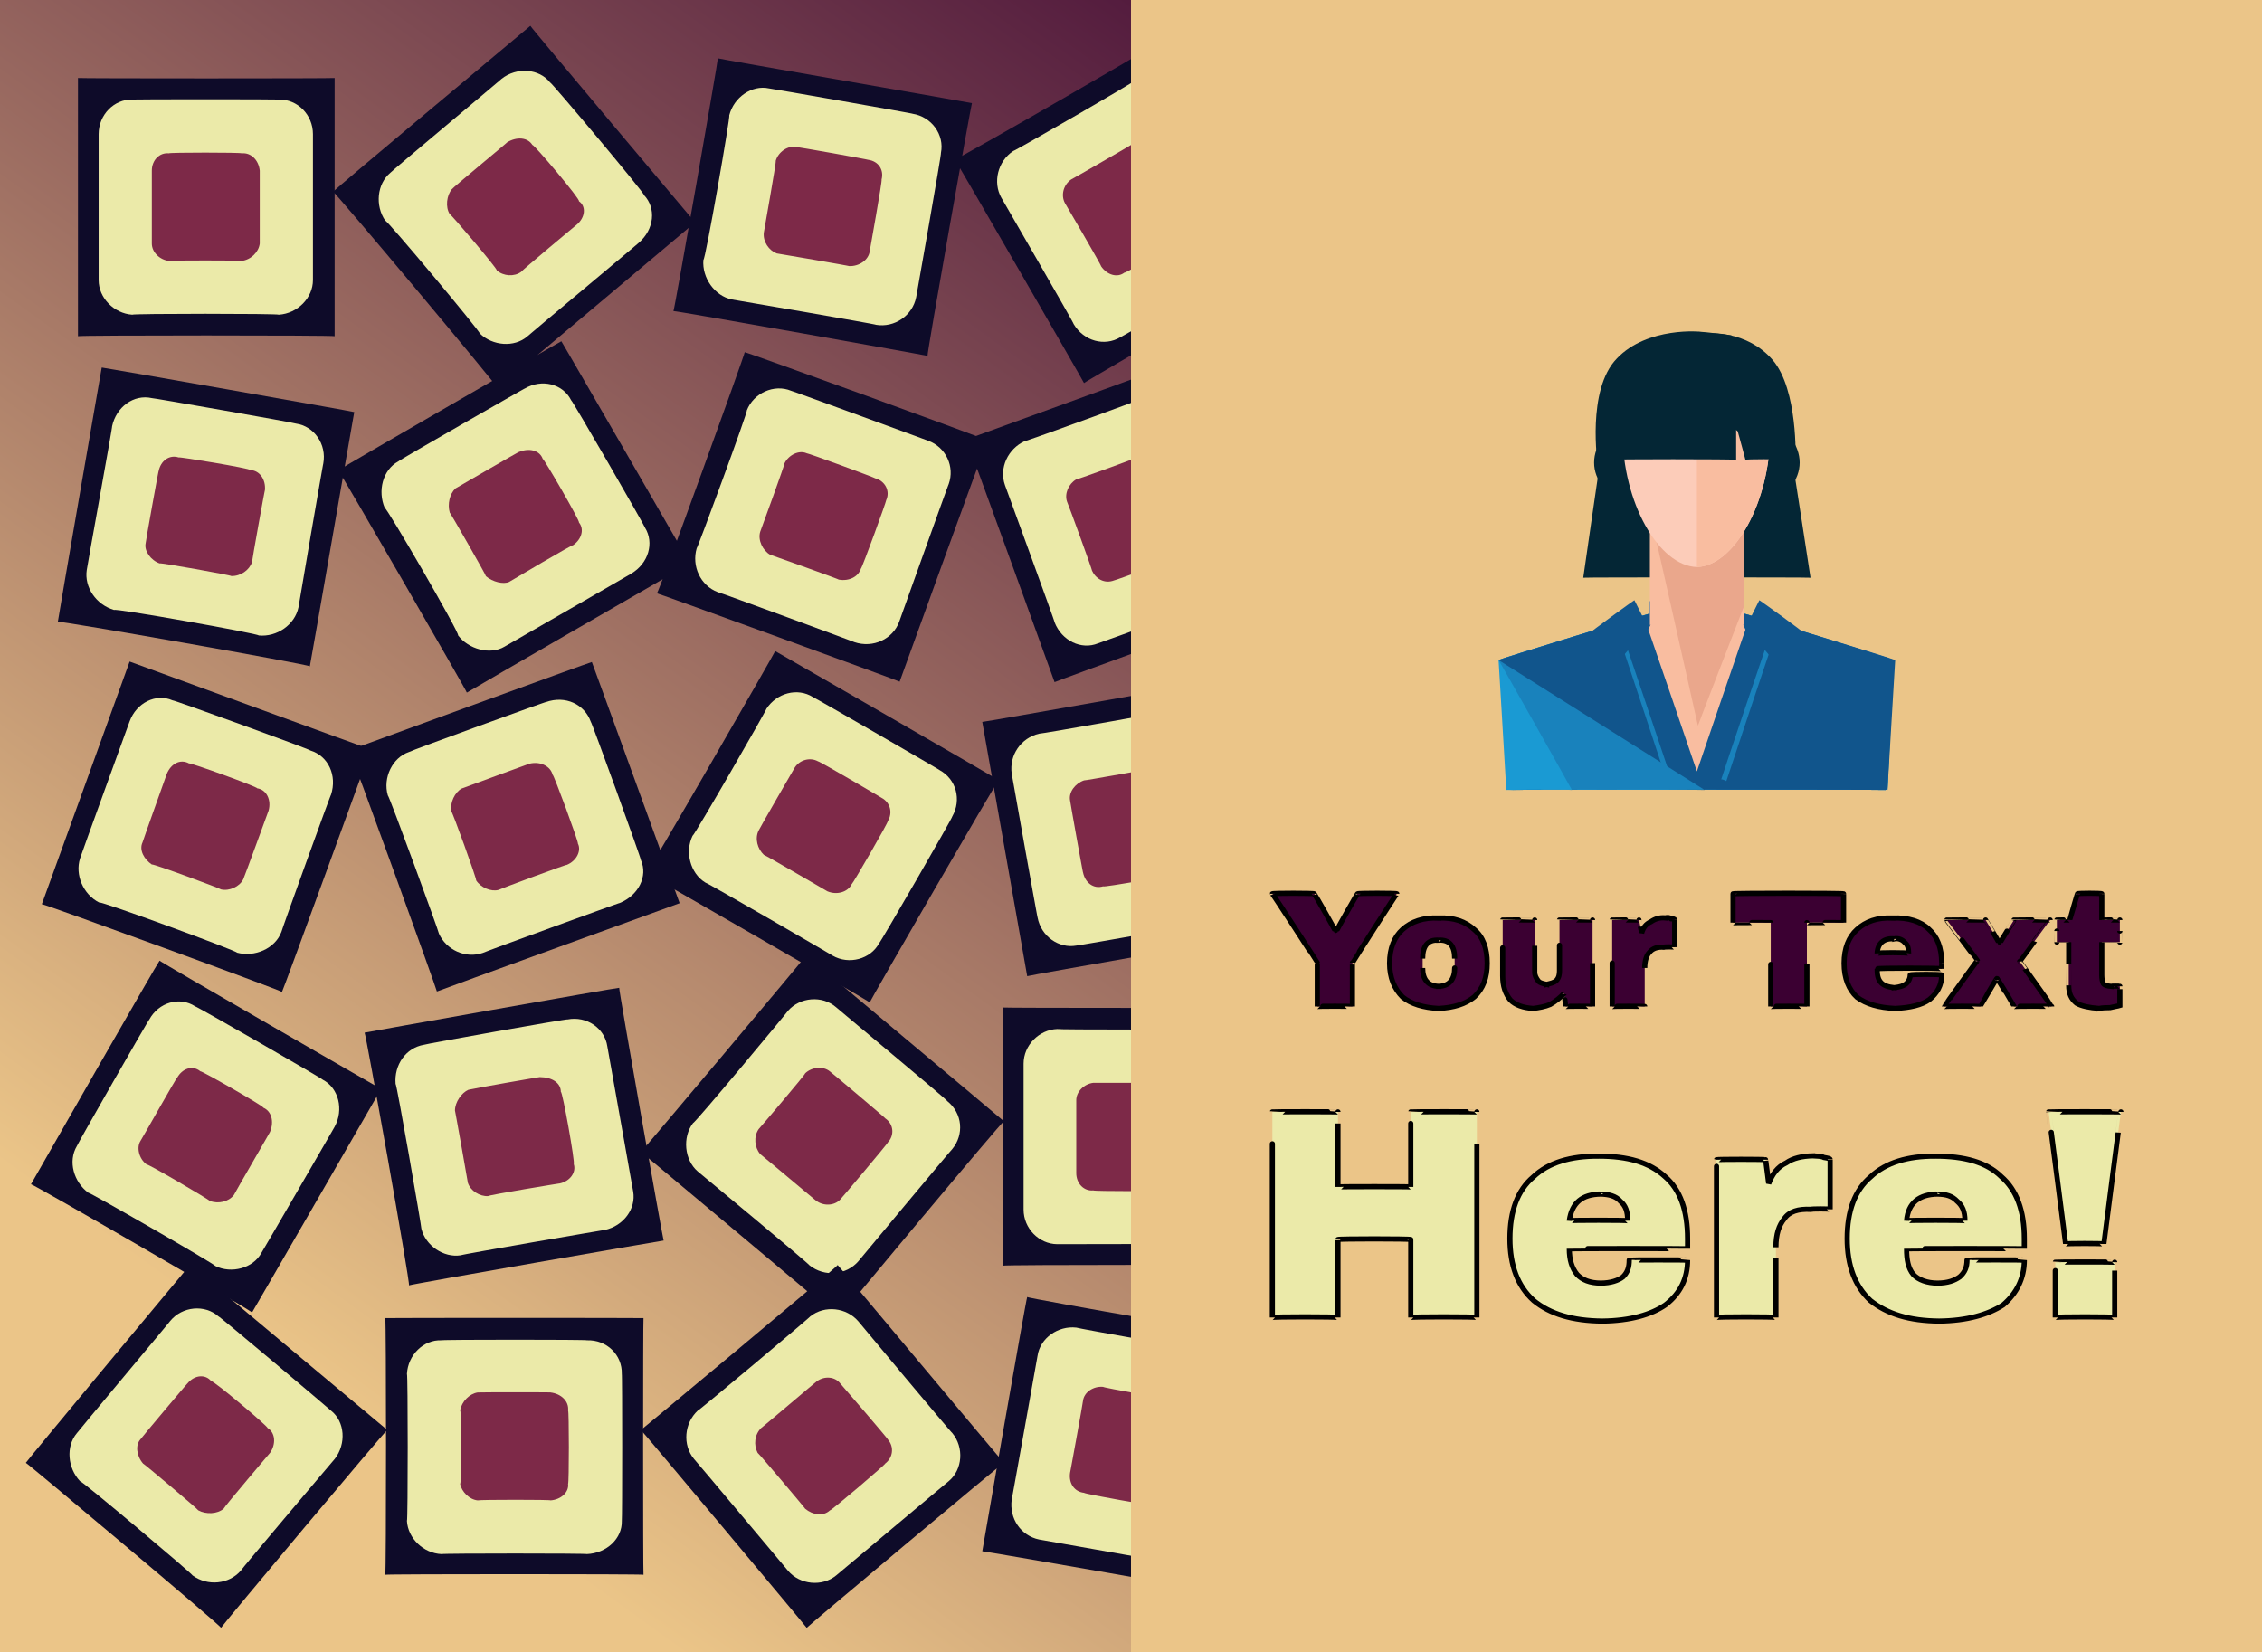
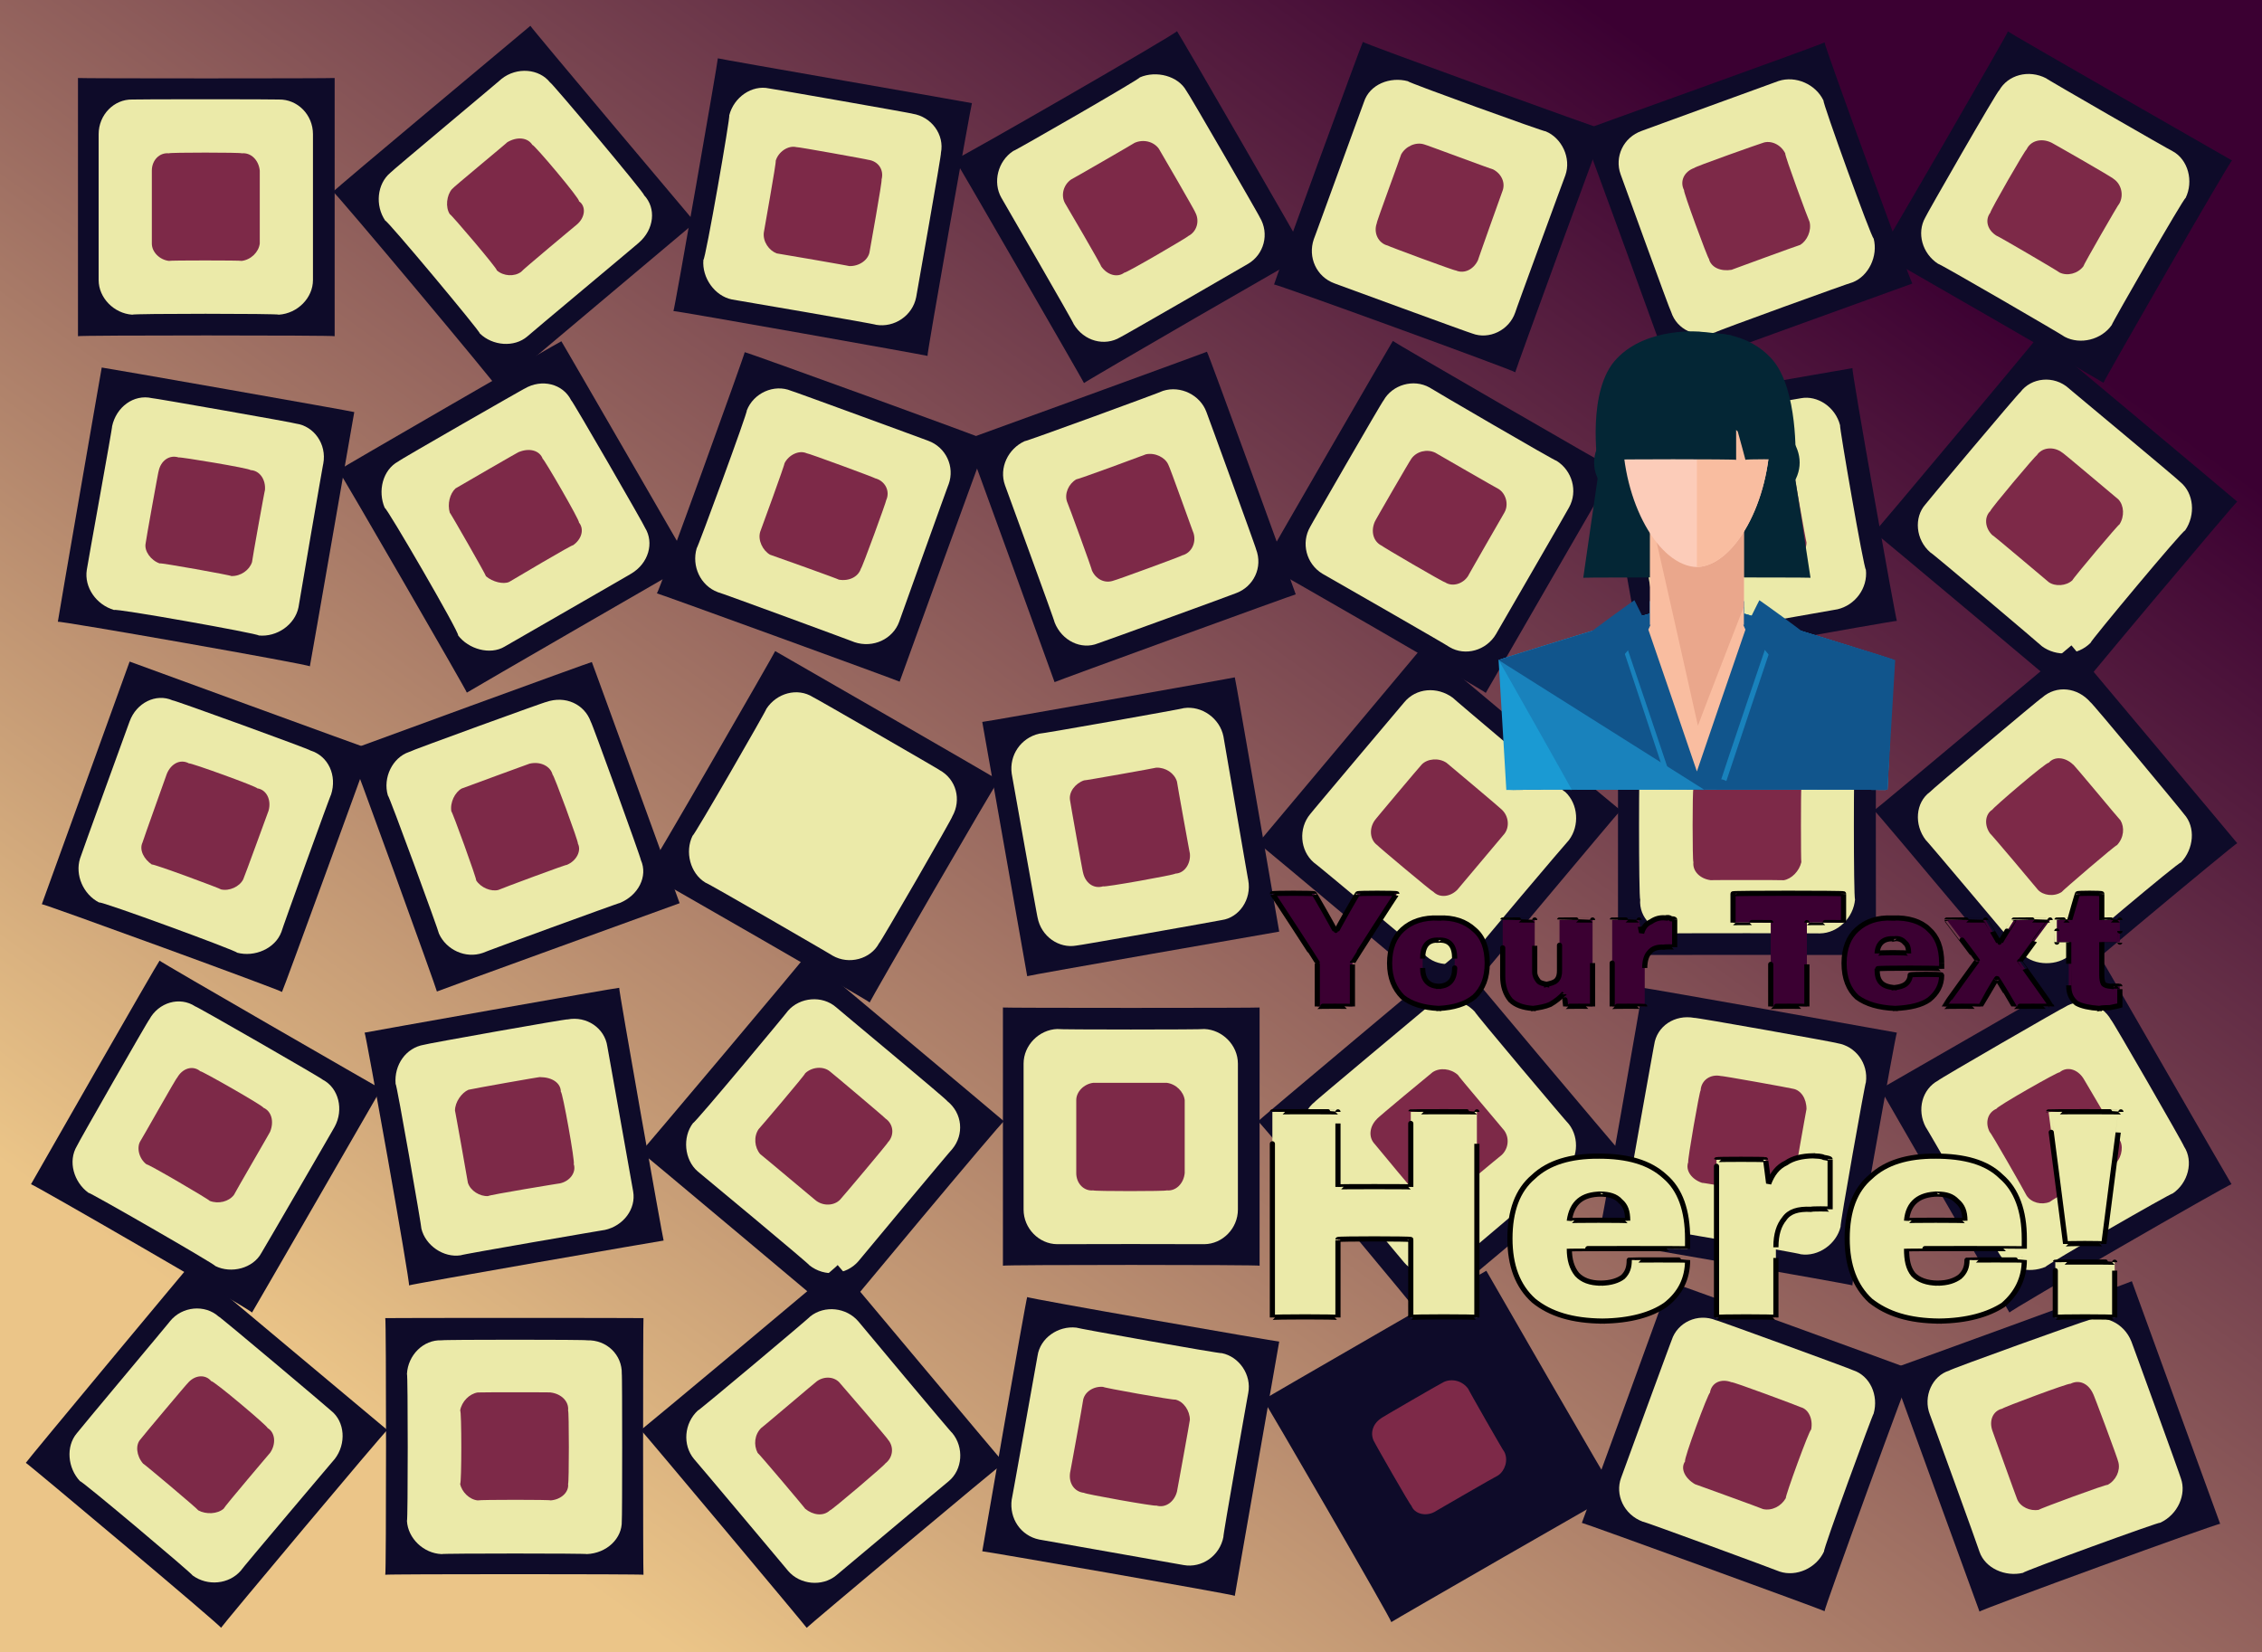
<svg xmlns="http://www.w3.org/2000/svg" version="1.1" width="100%" height="100%" id="svgWorkerArea" viewBox="0 0 438 320" style="background: white;">
  <defs id="defsdoc">
    <pattern id="patternBool" x="0" y="0" width="10" height="10" patternUnits="userSpaceOnUse" patternTransform="rotate(35)">
      <circle cx="5" cy="5" r="4" style="stroke: none;fill: #ff000070;" />
    </pattern>
    <linearGradient id="fill-Linear-path-976904606" x1="15%" y1="85%" x2="85%" y2="15%">
      <stop offset="0%" style="stop-color:#ebc588;stop-opacity:1;" />
      <stop offset="100%" style="stop-color:#3b0032;stop-opacity:1;" />
    </linearGradient>
    <filter id="filter-fileImp-343629113" x="-100%" y="-100%" width="300%" height="300%">
      <feMorphology operator="erode" mod="m0" radius="1" in="SourceAlpha" result="alpha-erode" />
      <feConvolveMatrix order="3,3" divisor="1" kernelMatrix="0 1 0 1 1 1 0 1 0" in="alpha-erode" result="alpha-round" />
      <feMorphology operator="dilate" mod="m1" radius="3.5" in="alpha-round" result="dilate-shadow" />
      <feGaussianBlur in="dilate-shadow" mod="m2" stdDeviation="1.5" result="shadow" />
      <feFlood mod="m3" flood-color="#ffffff" result="flood-sticker" />
      <feComposite operator="in" in="flood-sticker" in2="alpha-round" result="comp-sticker" />
      <feMorphology operator="dilate" mod="m4" radius="3" in="comp-sticker" result="morph-sticker" />
      <feConvolveMatrix order="3,3" divisor="1" kernelMatrix="0 1 0 1 1 1 0 1 0" in="morph-sticker" result="sticker" />
      <feMerge>
        <feMergeNode in="shadow" />
        <feMergeNode in="sticker" />
        <feMergeNode in="SourceGraphic" />
      </feMerge>
    </filter>
    <filter id="filter-text-602506049" x="-100%" y="-100%" width="300%" height="300%">
      <feMorphology operator="erode" mod="m0" radius="1" in="SourceAlpha" result="alpha-erode" />
      <feConvolveMatrix order="3,3" divisor="1" kernelMatrix="0 1 0 1 1 1 0 1 0" in="alpha-erode" result="alpha-round" />
      <feMorphology operator="dilate" mod="m1" radius="3.5" in="alpha-round" result="dilate-shadow" />
      <feGaussianBlur in="dilate-shadow" mod="m2" stdDeviation="1.5" result="shadow" />
      <feFlood mod="m3" flood-color="#ffffff" result="flood-sticker" />
      <feComposite operator="in" in="flood-sticker" in2="alpha-round" result="comp-sticker" />
      <feMorphology operator="dilate" mod="m4" radius="3" in="comp-sticker" result="morph-sticker" />
      <feConvolveMatrix order="3,3" divisor="1" kernelMatrix="0 1 0 1 1 1 0 1 0" in="morph-sticker" result="sticker" />
      <feMerge>
        <feMergeNode in="shadow" />
        <feMergeNode in="sticker" />
        <feMergeNode in="SourceGraphic" />
      </feMerge>
    </filter>
    <filter id="filter-text-714629767" x="-100%" y="-100%" width="300%" height="300%">
      <feMorphology operator="erode" mod="m0" radius="1" in="SourceAlpha" result="alpha-erode" />
      <feConvolveMatrix order="3,3" divisor="1" kernelMatrix="0 1 0 1 1 1 0 1 0" in="alpha-erode" result="alpha-round" />
      <feMorphology operator="dilate" mod="m1" radius="3.5" in="alpha-round" result="dilate-shadow" />
      <feGaussianBlur in="dilate-shadow" mod="m2" stdDeviation="1.5" result="shadow" />
      <feFlood mod="m3" flood-color="#ffffff" result="flood-sticker" />
      <feComposite operator="in" in="flood-sticker" in2="alpha-round" result="comp-sticker" />
      <feMorphology operator="dilate" mod="m4" radius="3" in="comp-sticker" result="morph-sticker" />
      <feConvolveMatrix order="3,3" divisor="1" kernelMatrix="0 1 0 1 1 1 0 1 0" in="morph-sticker" result="sticker" />
      <feMerge>
        <feMergeNode in="shadow" />
        <feMergeNode in="sticker" />
        <feMergeNode in="SourceGraphic" />
      </feMerge>
    </filter>
  </defs>
  <g id="group-183786618" class="cosito">
    <path id="path-976904606" fill="url(#fill-Linear-path-976904606)" fill-opacity="1" stroke="none" stroke-opacity="1" stroke-width="1" class="grouped" d="M0 0C0 0.006 438.2 0.006 438.2 0 438.2 0.006 438.2 320.206 438.2 320.23 438.2 320.206 0 320.206 0 320.23 0 320.206 0 0.006 0 0" />
    <g id="group-468804481" class="grouped">
      <g id="group-698428100" class="grouped">
        <path id="path-40976639" fill="#0e0b29" fill-opacity="1" stroke="none" stroke-opacity="1" stroke-width="1" class="grouped" d="M15.1 15.106C15.1 15.206 64.8 15.206 64.8 15.106 64.8 15.206 64.8 64.906 64.8 65.106 64.8 64.906 15.1 64.906 15.1 65.106 15.1 64.906 15.1 15.206 15.1 15.106" />
        <path id="path-791092616" fill="#ebeaa9" fill-opacity="1" stroke="none" stroke-opacity="1" stroke-width="1" class="grouped" d="M54 19.273C54 19.206 25.6 19.206 25.6 19.273 22.1 19.206 19.1 22.206 19.1 25.982 19.1 25.706 19.1 54.106 19.1 54.23 19.1 57.706 22.1 60.706 25.6 60.939 25.6 60.706 54 60.706 54 60.939 57.6 60.706 60.6 57.706 60.6 54.23 60.6 54.106 60.6 25.706 60.6 25.982 60.6 22.206 57.6 19.206 54 19.273 54 19.206 54 19.206 54 19.273 54 19.206 54 19.206 54 19.273" />
        <path id="path-696819672" fill="#7d2948" fill-opacity="1" stroke="none" stroke-opacity="1" stroke-width="1" class="grouped" d="M46.8 29.689C46.8 29.506 32.7 29.506 32.7 29.689 30.9 29.506 29.4 31.006 29.4 33.044 29.4 32.806 29.4 46.906 29.4 47.168 29.4 48.806 30.9 50.306 32.7 50.523 32.7 50.406 46.8 50.406 46.8 50.523 48.6 50.306 50.1 48.806 50.3 47.168 50.3 46.906 50.3 32.806 50.3 33.044 50.1 31.006 48.6 29.506 46.8 29.689 46.8 29.506 46.8 29.506 46.8 29.689 46.8 29.506 46.8 29.506 46.8 29.689" />
      </g>
      <g id="path-959669343" class="grouped">
        <path id="path-40976639" fill="#0e0b29" fill-opacity="1" stroke="none" stroke-opacity="1" stroke-width="1" class="grouped" d="M19.7 71.171C19.7 71.106 68.6 79.706 68.6 79.801 68.6 79.706 60.1 128.706 60 129.041 60.1 128.706 11.2 120.106 11.2 120.411 11.2 120.106 19.7 71.106 19.7 71.171" />
        <path id="path-791092616" fill="#ebeaa9" fill-opacity="1" stroke="none" stroke-opacity="1" stroke-width="1" class="grouped" d="M57.3 82.029C57.3 81.906 29.4 77.006 29.4 77.097 25.9 76.306 22.5 78.806 21.7 82.576 21.9 82.106 16.8 110.106 16.8 110.395 16.3 113.706 18.6 117.106 22.1 118.131 22.1 117.706 50.1 122.706 50.1 123.062 53.6 123.406 57.1 121.006 57.8 117.602 57.8 117.406 62.6 89.506 62.6 89.782 63.3 86.006 60.8 82.506 57.3 82.029 57.3 81.906 57.3 81.906 57.3 82.029 57.3 81.906 57.3 81.906 57.3 82.029" />
        <path id="path-696819672" fill="#7d2948" fill-opacity="1" stroke="none" stroke-opacity="1" stroke-width="1" class="grouped" d="M48.5 91.037C48.5 90.706 34.6 88.406 34.6 88.588 32.8 88.006 31.1 89.206 30.7 91.319 30.7 91.006 28.2 104.906 28.2 105.229 27.9 106.706 29.2 108.506 30.9 109.105 30.9 108.906 44.8 111.406 44.8 111.554 46.6 111.606 48.3 110.406 48.8 108.858 48.8 108.506 51.3 94.606 51.3 94.948 51.5 92.906 50.3 91.106 48.5 91.037 48.5 90.706 48.5 90.706 48.5 91.037 48.5 90.706 48.5 90.706 48.5 91.037" />
      </g>
      <g id="path-708633624" class="grouped">
        <path id="path-40976639" fill="#0e0b29" fill-opacity="1" stroke="none" stroke-opacity="1" stroke-width="1" class="grouped" d="M25.1 128.114C25.1 128.106 71.8 145.206 71.8 145.113 71.8 145.206 54.8 191.906 54.6 192.097 54.8 191.906 8.2 174.906 8.1 175.099 8.2 174.906 25.1 128.106 25.1 128.114" />
        <path id="path-791092616" fill="#ebeaa9" fill-opacity="1" stroke="none" stroke-opacity="1" stroke-width="1" class="grouped" d="M60.1 145.334C60.3 145.206 33.6 135.506 33.4 135.621 30.2 134.206 26.4 136.106 25.1 139.702 25.2 139.406 15.5 166.106 15.5 166.247 14.5 169.406 16.1 173.206 19.2 174.775 19.4 174.406 46.1 184.206 45.9 184.488 49.3 185.406 53.3 183.706 54.5 180.441 54.5 180.206 64.1 153.606 64.1 153.896 65.3 150.206 63.6 146.406 60.1 145.334 60.3 145.206 60.3 145.206 60.1 145.334 60.3 145.206 60.3 145.206 60.1 145.334" />
        <path id="path-696819672" fill="#7d2948" fill-opacity="1" stroke="none" stroke-opacity="1" stroke-width="1" class="grouped" d="M49.8 152.66C50 152.406 36.7 147.606 36.6 147.838 34.9 146.906 33.1 147.906 32.3 149.861 32.4 149.606 27.7 162.706 27.6 163.134 26.9 164.606 27.9 166.406 29.4 167.415 29.6 167.206 42.8 172.106 42.8 172.237 44.4 172.606 46.4 171.706 47.1 170.282 47.3 169.906 52.1 156.706 52 157.01 52.6 154.906 51.6 152.906 49.8 152.66 50 152.406 50 152.406 49.8 152.66 50 152.406 50 152.406 49.8 152.66" />
      </g>
      <g id="path-474720027" class="grouped">
        <path id="path-40976639" fill="#0e0b29" fill-opacity="1" stroke="none" stroke-opacity="1" stroke-width="1" class="grouped" d="M30.9 186.03C30.7 186.106 73.8 210.906 73.8 210.88 73.8 210.906 49 253.906 48.8 254.181 49 253.906 6.1 229.106 6 229.332 6.1 229.106 30.7 186.106 30.9 186.03" />
        <path id="path-791092616" fill="#ebeaa9" fill-opacity="1" stroke="none" stroke-opacity="1" stroke-width="1" class="grouped" d="M62.5 209.089C62.5 208.906 37.8 194.706 37.8 194.889 34.8 192.906 30.7 194.106 28.9 197.449 28.9 197.206 14.9 221.706 14.9 221.913 13.1 224.906 14.3 228.906 17.1 230.973 17.1 230.706 41.8 244.906 41.7 245.173 44.8 246.706 49 245.606 50.6 242.663 50.8 242.406 65 217.906 64.8 218.199 66.6 214.906 65.6 210.706 62.5 209.089 62.5 208.906 62.5 208.906 62.5 209.089 62.5 208.906 62.5 208.906 62.5 209.089" />
        <path id="path-696819672" fill="#7d2948" fill-opacity="1" stroke="none" stroke-opacity="1" stroke-width="1" class="grouped" d="M51 214.51C51.1 214.206 38.8 207.206 38.8 207.46 37.3 206.206 35.3 206.906 34.3 208.715 34.3 208.406 27.4 220.706 27.2 220.947 26.4 222.206 26.9 224.406 28.4 225.502 28.4 225.206 40.7 232.406 40.6 232.552 42.3 233.206 44.3 232.706 45.3 231.397 45.4 231.106 52.5 218.906 52.3 219.165 53.1 217.206 52.6 215.206 51 214.51 51.1 214.206 51.1 214.206 51 214.51 51.1 214.206 51.1 214.206 51 214.51" />
      </g>
      <g id="path-72724922" class="grouped">
        <path id="path-40976639" fill="#0e0b29" fill-opacity="1" stroke="none" stroke-opacity="1" stroke-width="1" class="grouped" d="M36.8 244.982C36.8 244.906 74.8 276.806 75 276.928 74.8 276.806 42.9 314.906 42.8 315.23 42.9 314.906 5 283.106 5 283.284 5 283.106 36.8 244.906 36.8 244.982" />
        <path id="path-791092616" fill="#ebeaa9" fill-opacity="1" stroke="none" stroke-opacity="1" stroke-width="1" class="grouped" d="M64.1 273.178C64.1 273.106 42.3 254.706 42.3 254.923 39.7 252.606 35.3 252.906 32.9 255.884 33.2 255.606 15 277.306 14.9 277.524 12.7 280.106 13.1 284.306 15.5 286.841 15.7 286.606 37.3 304.806 37.3 305.096 40.2 307.206 44.3 306.806 46.6 304.199 46.7 303.906 65 282.306 64.8 282.56 67.1 279.606 66.8 275.306 64.1 273.178 64.1 273.106 64.1 273.106 64.1 273.178 64.1 273.106 64.1 273.106 64.1 273.178" />
        <path id="path-696819672" fill="#7d2948" fill-opacity="1" stroke="none" stroke-opacity="1" stroke-width="1" class="grouped" d="M51.8 276.529C52 276.306 41.2 267.206 40.9 267.466 39.8 266.106 37.7 266.206 36.3 267.914 36.4 267.706 27.4 278.406 27.2 278.734 26.2 279.806 26.4 281.906 27.7 283.425 27.7 283.306 38.4 292.306 38.4 292.489 39.9 293.306 42.1 293.206 43.3 292.169 43.4 291.806 52.5 281.106 52.3 281.349 53.5 279.606 53.3 277.406 51.8 276.529 52 276.306 52 276.306 51.8 276.529 52 276.306 52 276.306 51.8 276.529" />
      </g>
      <g id="path-245247046" class="grouped">
        <path id="path-40976639" fill="#0e0b29" fill-opacity="1" stroke="none" stroke-opacity="1" stroke-width="1" class="grouped" d="M134.6 43.072C134.6 43.106 102.6 5.106 102.7 5 102.6 5.106 64.6 36.806 64.5 37.139 64.6 36.806 96.6 75.006 96.4 75.212 96.6 75.006 134.6 43.106 134.6 43.072" />
        <path id="path-791092616" fill="#ebeaa9" fill-opacity="1" stroke="none" stroke-opacity="1" stroke-width="1" class="grouped" d="M106.5 15.952C106.6 15.706 125 37.606 124.7 37.784 127.1 40.306 126.7 44.406 123.7 46.999 124 46.806 102.2 65.006 102.1 65.157 99.6 67.306 95.4 67.006 92.9 64.567 93.1 64.306 74.8 42.406 74.6 42.734 72.6 39.806 73 35.606 75.6 33.443 75.6 33.306 97.4 15.106 97.1 15.285 100.1 12.906 104.4 13.306 106.5 15.952 106.6 15.706 106.6 15.706 106.5 15.952 106.6 15.706 106.6 15.706 106.5 15.952" />
        <path id="path-696819672" fill="#7d2948" fill-opacity="1" stroke="none" stroke-opacity="1" stroke-width="1" class="grouped" d="M103.1 28.086C103.2 27.706 112.5 38.706 112.1 38.964 113.5 39.906 113.4 42.106 111.6 43.572 111.9 43.306 101.1 52.306 100.9 52.651 99.6 53.606 97.5 53.506 96.2 52.355 96.4 52.106 87.2 41.306 87.1 41.478 86.2 40.106 86.5 37.806 87.5 36.64 87.7 36.306 98.5 27.406 98.2 27.561 100.1 26.406 102.2 26.606 103.1 28.086 103.2 27.706 103.2 27.706 103.1 28.086 103.2 27.706 103.2 27.706 103.1 28.086" />
      </g>
      <g id="path-991729953" class="grouped">
        <path id="path-40976639" fill="#0e0b29" fill-opacity="1" stroke="none" stroke-opacity="1" stroke-width="1" class="grouped" d="M133.6 109.127C133.6 109.106 108.7 66.006 108.7 66.085 108.7 66.006 65.6 90.906 65.5 91.085 65.6 90.906 90.5 134.006 90.4 134.127 90.5 134.006 133.6 109.106 133.6 109.127" />
        <path id="path-791092616" fill="#ebeaa9" fill-opacity="1" stroke="none" stroke-opacity="1" stroke-width="1" class="grouped" d="M110.6 77.522C110.7 77.306 125 102.106 124.9 102.203 126.7 105.106 125.6 109.106 122.2 111.1 122.6 110.906 97.9 125.106 97.7 125.225 94.9 126.906 90.7 125.706 88.7 123.037 89.1 122.706 74.8 98.106 74.5 98.355 73.1 95.106 74.1 91.006 77.1 89.371 77.1 89.206 101.9 75.006 101.6 75.247 104.9 73.306 109 74.306 110.6 77.522 110.7 77.306 110.7 77.306 110.6 77.522 110.7 77.306 110.7 77.306 110.6 77.522" />
        <path id="path-696819672" fill="#7d2948" fill-opacity="1" stroke="none" stroke-opacity="1" stroke-width="1" class="grouped" d="M105.1 88.879C105.2 88.606 112.4 101.006 112.1 101.176 113.2 102.506 112.6 104.506 110.9 105.625 111.2 105.206 98.9 112.506 98.6 112.687 97.5 113.206 95.4 112.706 94.1 111.593 94.2 111.506 87.1 99.106 87.1 99.295 86.6 97.606 87.1 95.606 88.2 94.587 88.5 94.406 100.9 87.206 100.5 87.525 102.5 86.706 104.5 87.206 105.1 88.879 105.2 88.606 105.2 88.606 105.1 88.879 105.2 88.606 105.2 88.606 105.1 88.879" />
      </g>
      <g id="path-667014673" class="grouped">
        <path id="path-40976639" fill="#0e0b29" fill-opacity="1" stroke="none" stroke-opacity="1" stroke-width="1" class="grouped" d="M131.6 174.907C131.6 174.906 114.6 128.106 114.6 128.204 114.6 128.106 67.8 145.206 67.6 145.305 67.8 145.206 84.7 191.906 84.6 192.008 84.7 191.906 131.6 174.906 131.6 174.907" />
        <path id="path-791092616" fill="#ebeaa9" fill-opacity="1" stroke="none" stroke-opacity="1" stroke-width="1" class="grouped" d="M114.4 139.778C114.5 139.606 124.2 166.406 124.1 166.559 125.5 169.706 123.6 173.406 120 174.868 120.2 174.706 93.6 184.406 93.5 184.529 90.1 185.706 86.4 183.906 85 180.81 85.1 180.706 75.3 153.906 75.1 154.029 74.1 150.606 76 146.706 79.2 145.626 79.4 145.406 106.1 135.706 105.7 135.964 109.5 134.606 113.2 136.406 114.4 139.778 114.5 139.606 114.5 139.606 114.4 139.778 114.5 139.606 114.5 139.606 114.4 139.778" />
        <path id="path-696819672" fill="#7d2948" fill-opacity="1" stroke="none" stroke-opacity="1" stroke-width="1" class="grouped" d="M107 150.012C107.2 149.906 112.1 163.206 111.9 163.356 112.6 164.706 111.7 166.706 109.7 167.51 110.1 167.206 96.7 172.206 96.5 172.341 95.1 172.706 93.1 171.906 92.2 170.481 92.4 170.406 87.5 156.906 87.4 157.138 87.1 155.406 88.1 153.406 89.4 152.702 89.6 152.606 103 147.706 102.6 147.871 104.7 147.406 106.6 148.406 107 150.012 107.2 149.906 107.2 149.906 107 150.012 107.2 149.906 107.2 149.906 107 150.012" />
      </g>
      <g id="path-160975211" class="grouped">
        <path id="path-40976639" fill="#0e0b29" fill-opacity="1" stroke="none" stroke-opacity="1" stroke-width="1" class="grouped" d="M128.5 240.237C128.4 240.206 119.7 191.206 119.9 191.292 119.7 191.206 70.8 199.906 70.6 199.975 70.8 199.906 79.5 248.706 79.2 248.92 79.5 248.706 128.4 240.206 128.5 240.237" />
        <path id="path-791092616" fill="#ebeaa9" fill-opacity="1" stroke="none" stroke-opacity="1" stroke-width="1" class="grouped" d="M117.6 202.652C117.6 202.606 122.6 230.706 122.6 230.719 123.2 234.106 120.7 237.406 117.1 238.186 117.4 238.106 89.4 242.906 89.2 243.092 85.9 243.606 82.4 241.206 81.6 237.954 81.7 237.906 76.8 209.706 76.6 209.887 76.3 206.206 78.6 202.906 82.1 202.321 82.1 202.206 110.1 197.206 109.9 197.416 113.6 196.706 117.1 199.106 117.6 202.652 117.6 202.606 117.6 202.606 117.6 202.652 117.6 202.606 117.6 202.606 117.6 202.652" />
        <path id="path-696819672" fill="#7d2948" fill-opacity="1" stroke="none" stroke-opacity="1" stroke-width="1" class="grouped" d="M108.6 211.453C108.9 211.206 111.4 225.206 111.1 225.437 111.6 226.906 110.5 228.706 108.4 229.171 108.6 229.106 94.6 231.406 94.5 231.624 92.9 231.706 91.1 230.606 90.6 229.055 90.6 228.906 88.1 214.906 88.1 215.07 88.1 213.406 89.4 211.606 90.7 211.041 91.1 210.906 105.1 208.406 104.6 208.588 106.9 208.606 108.6 209.706 108.6 211.453 108.9 211.206 108.9 211.206 108.6 211.453 108.9 211.206 108.9 211.206 108.6 211.453" />
      </g>
      <g id="path-283981417" class="grouped">
        <path id="path-40976639" fill="#0e0b29" fill-opacity="1" stroke="none" stroke-opacity="1" stroke-width="1" class="grouped" d="M124.6 304.956C124.5 304.806 124.5 255.206 124.6 255.256 124.5 255.206 74.8 255.206 74.6 255.256 74.8 255.206 74.8 304.806 74.6 304.956 74.8 304.806 124.5 304.806 124.6 304.956" />
        <path id="path-791092616" fill="#ebeaa9" fill-opacity="1" stroke="none" stroke-opacity="1" stroke-width="1" class="grouped" d="M120.4 266.056C120.5 265.906 120.5 294.406 120.4 294.556 120.5 297.906 117.5 300.806 113.6 300.956 114 300.806 85.6 300.806 85.5 300.956 82 300.806 79 297.906 78.8 294.556 79 294.406 79 265.906 78.8 266.056 79 262.406 82 259.406 85.5 259.556 85.6 259.406 114 259.406 113.6 259.556 117.5 259.406 120.5 262.406 120.4 266.056 120.5 265.906 120.5 265.906 120.4 266.056 120.5 265.906 120.5 265.906 120.4 266.056" />
        <path id="path-696819672" fill="#7d2948" fill-opacity="1" stroke="none" stroke-opacity="1" stroke-width="1" class="grouped" d="M110 273.156C110.2 273.106 110.2 287.306 110 287.356 110.2 288.906 108.7 290.406 106.6 290.556 106.9 290.406 92.9 290.406 92.5 290.556 90.9 290.406 89.4 288.906 89.1 287.356 89.4 287.306 89.4 273.106 89.1 273.156 89.4 271.406 90.9 269.906 92.5 269.656 92.9 269.606 106.9 269.606 106.6 269.656 108.7 269.906 110.2 271.406 110 273.156 110.2 273.106 110.2 273.106 110 273.156 110.2 273.106 110.2 273.106 110 273.156" />
      </g>
      <g id="path-16956734" class="grouped">
        <path id="path-40976639" fill="#0e0b29" fill-opacity="1" stroke="none" stroke-opacity="1" stroke-width="1" class="grouped" d="M188.2 19.975C188.1 19.906 179.4 68.806 179.6 68.92 179.4 68.806 130.6 60.106 130.4 60.237 130.6 60.106 139.1 11.406 139 11.292 139.1 11.406 188.1 19.906 188.2 19.975" />
        <path id="path-791092616" fill="#ebeaa9" fill-opacity="1" stroke="none" stroke-opacity="1" stroke-width="1" class="grouped" d="M177.4 57.56C177.4 57.506 182.4 29.406 182.2 29.592 182.9 26.106 180.4 22.606 176.7 22.025 177.1 22.006 149.1 17.106 148.9 17.12 145.6 16.406 142.1 18.806 141.2 22.356 141.5 22.206 136.6 50.306 136.2 50.325 135.9 53.806 138.4 57.306 141.7 57.989 141.9 58.006 169.9 62.806 169.6 62.895 173.2 63.506 176.7 61.106 177.4 57.56 177.4 57.506 177.4 57.506 177.4 57.56 177.4 57.506 177.4 57.506 177.4 57.56" />
        <path id="path-696819672" fill="#7d2948" fill-opacity="1" stroke="none" stroke-opacity="1" stroke-width="1" class="grouped" d="M168.4 48.661C168.4 48.606 170.9 34.806 170.7 34.775 171.2 32.906 170.1 31.206 168.1 30.942 168.2 30.906 154.4 28.406 154.2 28.49 152.6 28.106 150.7 29.406 150.2 31.157 150.4 31.106 147.9 44.906 147.9 45.043 147.7 46.806 148.9 48.506 150.4 49.072 150.7 49.106 164.7 51.506 164.4 51.525 166.4 51.606 168.2 50.306 168.4 48.661 168.4 48.606 168.4 48.606 168.4 48.661 168.4 48.606 168.4 48.606 168.4 48.661" />
      </g>
      <g id="path-110413350" class="grouped">
        <path id="path-40976639" fill="#0e0b29" fill-opacity="1" stroke="none" stroke-opacity="1" stroke-width="1" class="grouped" d="M191.2 85.305C191.2 85.106 174.2 131.906 174.2 132.008 174.2 131.906 127.5 114.906 127.2 114.907 127.5 114.906 144.4 68.106 144.2 68.204 144.4 68.106 191.2 85.106 191.2 85.305" />
        <path id="path-791092616" fill="#ebeaa9" fill-opacity="1" stroke="none" stroke-opacity="1" stroke-width="1" class="grouped" d="M174.1 120.434C174.1 120.406 183.7 93.606 183.7 93.747 184.9 90.406 183.2 86.606 179.7 85.344 179.9 85.406 153.2 75.606 153.2 75.683 149.9 74.306 145.9 76.106 144.6 79.496 144.9 79.506 135.1 106.106 134.9 106.183 133.9 109.606 135.6 113.406 139 114.68 139.1 114.606 165.7 124.406 165.4 124.341 169.1 125.606 172.9 123.706 174.1 120.434 174.1 120.406 174.1 120.406 174.1 120.434 174.1 120.406 174.1 120.406 174.1 120.434" />
        <path id="path-696819672" fill="#7d2948" fill-opacity="1" stroke="none" stroke-opacity="1" stroke-width="1" class="grouped" d="M166.7 110.106C166.9 110.106 171.7 96.906 171.6 96.856 172.4 95.106 171.4 93.106 169.4 92.608 169.7 92.606 156.4 87.706 156.2 87.777 154.7 87.106 152.7 88.106 151.9 89.73 152.1 89.606 147.2 103.006 147.2 102.98 146.7 104.606 147.7 106.606 149.1 107.416 149.4 107.506 162.6 112.206 162.4 112.247 164.4 112.606 166.2 111.706 166.7 110.106 166.9 110.106 166.9 110.106 166.7 110.106 166.9 110.106 166.9 110.106 166.7 110.106" />
      </g>
      <g id="path-596075952" class="grouped">
        <path id="path-40976639" fill="#0e0b29" fill-opacity="1" stroke="none" stroke-opacity="1" stroke-width="1" class="grouped" d="M193.4 151.085C193.2 150.906 168.4 193.906 168.4 194.127 168.4 193.906 125.4 169.206 125.1 169.127 125.4 169.206 150.2 126.106 150.1 126.085 150.2 126.106 193.2 150.906 193.4 151.085" />
        <path id="path-791092616" fill="#ebeaa9" fill-opacity="1" stroke="none" stroke-opacity="1" stroke-width="1" class="grouped" d="M170.2 182.69C170.4 182.706 184.6 158.106 184.4 158.095 186.2 154.906 185.2 150.906 181.9 149.111 182.2 149.206 157.6 135.006 157.4 134.987 154.4 133.106 150.4 134.206 148.4 137.262 148.6 137.206 134.4 161.906 134.1 161.857 132.6 164.906 133.6 169.106 136.6 170.927 136.9 170.906 161.4 185.106 161.2 185.051 164.4 186.906 168.6 185.706 170.2 182.69 170.4 182.706 170.4 182.706 170.2 182.69 170.4 182.706 170.4 182.706 170.2 182.69" />
-         <path id="path-696819672" fill="#7d2948" fill-opacity="1" stroke="none" stroke-opacity="1" stroke-width="1" class="grouped" d="M164.9 171.246C165.1 171.206 172.1 159.106 171.9 159.036 172.9 157.406 172.4 155.406 170.7 154.5 170.9 154.606 158.7 147.406 158.4 147.438 156.9 146.606 154.9 147.106 153.9 148.619 153.9 148.606 146.9 160.706 146.9 160.83 146.1 162.406 146.7 164.406 147.9 165.538 148.2 165.606 160.4 172.706 160.2 172.6 162.1 173.406 164.2 172.706 164.9 171.246 165.1 171.206 165.1 171.206 164.9 171.246 165.1 171.206 165.1 171.206 164.9 171.246" />
      </g>
      <g id="path-976418672" class="grouped">
        <path id="path-40976639" fill="#0e0b29" fill-opacity="1" stroke="none" stroke-opacity="1" stroke-width="1" class="grouped" d="M194.4 217.139C194.2 216.906 162.4 255.106 162.4 255.212 162.4 255.106 124.2 223.106 124.1 223.072 124.2 223.106 156.2 185.106 156.1 185 156.2 185.106 194.2 216.906 194.4 217.139" />
        <path id="path-791092616" fill="#ebeaa9" fill-opacity="1" stroke="none" stroke-opacity="1" stroke-width="1" class="grouped" d="M166.2 244.26C166.2 244.206 184.4 222.406 184.4 222.505 186.7 219.706 186.4 215.606 183.4 213.213 183.7 213.206 161.9 195.106 161.9 195.055 159.2 192.706 154.9 193.106 152.6 195.722 152.7 195.706 134.5 217.606 134.2 217.477 132.1 220.206 132.5 224.606 135.1 226.846 135.2 226.906 157.1 245.106 156.7 245.004 159.7 247.406 163.9 246.906 166.2 244.26 166.2 244.206 166.2 244.206 166.2 244.26 166.2 244.206 166.2 244.206 166.2 244.26" />
        <path id="path-696819672" fill="#7d2948" fill-opacity="1" stroke="none" stroke-opacity="1" stroke-width="1" class="grouped" d="M162.9 232.049C162.9 232.106 172.1 221.206 171.9 221.248 173.2 219.906 173.1 217.706 171.4 216.564 171.7 216.706 160.9 207.606 160.7 207.485 159.4 206.406 157.2 206.606 155.9 207.856 156.1 207.906 146.9 218.706 146.9 218.658 145.9 220.106 146.1 222.206 147.2 223.495 147.4 223.606 158.2 232.706 158.1 232.574 159.7 233.706 161.9 233.406 162.9 232.049 162.9 232.106 162.9 232.106 162.9 232.049 162.9 232.106 162.9 232.106 162.9 232.049" />
      </g>
      <g id="path-528741466" class="grouped">
        <path id="path-40976639" fill="#0e0b29" fill-opacity="1" stroke="none" stroke-opacity="1" stroke-width="1" class="grouped" d="M194.4 283.284C194.2 283.206 156.2 315.106 156.2 315.23 156.2 315.106 124.2 276.906 124.1 276.928 124.2 276.906 162.4 245.106 162.2 244.982 162.4 245.106 194.2 283.206 194.4 283.284" />
        <path id="path-791092616" fill="#ebeaa9" fill-opacity="1" stroke="none" stroke-opacity="1" stroke-width="1" class="grouped" d="M161.9 305.096C161.9 305.106 183.7 286.806 183.7 286.841 186.4 284.606 186.7 280.306 184.4 277.524 184.4 277.706 166.2 255.906 166.2 255.884 163.9 253.206 159.7 252.706 156.9 254.923 157.1 254.906 135.2 273.306 135.1 273.178 132.5 275.606 132.1 279.806 134.4 282.56 134.5 282.606 152.7 304.306 152.6 304.199 154.9 306.906 159.2 307.306 161.9 305.096 161.9 305.106 161.9 305.106 161.9 305.096 161.9 305.106 161.9 305.106 161.9 305.096" />
        <path id="path-696819672" fill="#7d2948" fill-opacity="1" stroke="none" stroke-opacity="1" stroke-width="1" class="grouped" d="M160.7 292.489C160.9 292.606 171.7 283.406 171.4 283.425 172.9 282.306 173.2 280.206 171.9 278.734 172.1 278.806 162.9 268.106 162.7 267.914 161.7 266.606 159.7 266.406 158.2 267.466 158.2 267.406 147.4 276.606 147.4 276.529 146.1 277.806 145.9 279.806 146.7 281.349 146.9 281.406 156.1 292.306 155.9 292.169 157.4 293.406 159.4 293.706 160.7 292.489 160.9 292.606 160.9 292.606 160.7 292.489 160.9 292.606 160.9 292.606 160.7 292.489" />
      </g>
      <g id="path-229262383" class="grouped">
        <path id="path-40976639" fill="#0e0b29" fill-opacity="1" stroke="none" stroke-opacity="1" stroke-width="1" class="grouped" d="M209.9 74.181C209.9 74.006 252.9 49.106 252.9 49.331 252.9 49.106 228.2 6.306 227.9 6.03 228.2 6.306 185.1 31.106 184.9 30.88 185.1 31.106 209.9 74.006 209.9 74.181" />
        <path id="path-791092616" fill="#ebeaa9" fill-opacity="1" stroke="none" stroke-opacity="1" stroke-width="1" class="grouped" d="M241.7 51.073C241.7 51.106 217.1 65.306 216.9 65.323 213.9 67.106 209.9 66.106 207.9 62.763 208.1 62.806 193.9 38.306 193.9 38.299 192.2 35.306 193.2 31.206 196.2 29.239 196.2 29.406 220.9 15.206 220.7 14.989 223.9 13.606 228.1 14.706 229.7 17.549 229.9 17.606 244.1 42.206 243.9 42.013 245.9 45.306 244.7 49.306 241.7 51.073 241.7 51.106 241.7 51.106 241.7 51.073 241.7 51.106 241.7 51.106 241.7 51.073" />
        <path id="path-696819672" fill="#7d2948" fill-opacity="1" stroke="none" stroke-opacity="1" stroke-width="1" class="grouped" d="M230.1 45.702C230.2 45.806 217.9 53.006 217.7 52.802 216.4 53.806 214.4 53.306 213.2 51.547 213.4 51.606 206.4 39.606 206.2 39.315 205.4 37.806 205.9 35.806 207.4 34.76 207.4 34.806 219.7 27.706 219.7 27.66 221.4 26.906 223.4 27.406 224.4 28.815 224.6 29.106 231.6 41.206 231.4 41.047 232.4 42.806 231.7 44.906 230.1 45.702 230.2 45.806 230.2 45.806 230.1 45.702 230.2 45.806 230.2 45.806 230.1 45.702" />
      </g>
      <g id="path-741189360" class="grouped">
        <path id="path-40976639" fill="#0e0b29" fill-opacity="1" stroke="none" stroke-opacity="1" stroke-width="1" class="grouped" d="M204.2 132.097C204.2 132.006 250.9 115.006 250.9 115.099 250.9 115.006 233.9 68.106 233.7 68.114 233.9 68.106 187.2 85.106 187.1 85.113 187.2 85.106 204.2 132.006 204.2 132.097" />
        <path id="path-791092616" fill="#ebeaa9" fill-opacity="1" stroke="none" stroke-opacity="1" stroke-width="1" class="grouped" d="M239.4 114.843C239.4 114.906 212.7 124.606 212.6 124.591 209.4 125.906 205.6 124.106 204.2 120.509 204.4 120.706 194.6 94.006 194.6 93.965 193.4 90.606 195.2 86.906 198.4 85.437 198.4 85.606 225.2 75.806 225.2 75.689 228.6 74.606 232.4 76.506 233.6 79.771 233.6 79.706 243.4 106.606 243.2 106.316 244.6 109.906 242.7 113.606 239.4 114.843 239.4 114.906 239.4 114.906 239.4 114.843 239.4 114.906 239.4 114.906 239.4 114.843" />
        <path id="path-696819672" fill="#7d2948" fill-opacity="1" stroke="none" stroke-opacity="1" stroke-width="1" class="grouped" d="M228.9 107.552C229.1 107.606 215.7 112.506 215.7 112.408 213.9 113.106 212.1 112.106 211.4 110.385 211.6 110.606 206.7 97.206 206.6 97.112 206.1 95.606 206.9 93.706 208.4 92.831 208.6 92.906 221.9 88.006 221.9 87.975 223.7 87.606 225.6 88.606 226.2 89.93 226.4 90.106 231.2 103.606 231.1 103.202 231.7 105.106 230.7 107.106 228.9 107.552 229.1 107.606 229.1 107.606 228.9 107.552 229.1 107.606 229.1 107.606 228.9 107.552" />
      </g>
      <g id="path-818589846" class="grouped">
        <path id="path-40976639" fill="#0e0b29" fill-opacity="1" stroke="none" stroke-opacity="1" stroke-width="1" class="grouped" d="M198.9 189.041C198.9 188.906 247.7 180.406 247.7 180.411 247.7 180.406 239.2 131.206 239.1 131.171 239.2 131.206 190.2 139.906 190.2 139.801 190.2 139.906 198.9 188.906 198.9 189.041" />
        <path id="path-791092616" fill="#ebeaa9" fill-opacity="1" stroke="none" stroke-opacity="1" stroke-width="1" class="grouped" d="M236.6 178.166C236.6 178.206 208.4 183.206 208.4 183.114 205.1 183.706 201.6 181.406 200.9 177.636 200.9 177.906 195.9 149.906 195.9 149.817 195.4 146.206 197.7 142.906 201.2 142.081 201.2 142.206 229.4 137.206 229.2 137.132 232.7 136.606 236.2 139.106 236.9 142.61 236.9 142.606 241.7 170.606 241.7 170.43 242.4 174.206 239.9 177.706 236.6 178.166 236.6 178.206 236.6 178.206 236.6 178.166 236.6 178.206 236.6 178.206 236.6 178.166" />
        <path id="path-696819672" fill="#7d2948" fill-opacity="1" stroke="none" stroke-opacity="1" stroke-width="1" class="grouped" d="M227.6 169.175C227.6 169.406 213.6 171.906 213.6 171.641 211.7 172.206 210.1 170.906 209.7 168.91 209.7 169.206 207.2 155.206 207.2 155 206.9 153.406 208.2 151.706 209.9 151.124 209.9 151.206 223.9 148.706 223.9 148.658 225.7 148.606 227.4 149.706 227.9 151.354 227.9 151.606 230.4 165.406 230.4 165.263 230.6 167.206 229.4 169.106 227.6 169.175 227.6 169.406 227.6 169.406 227.6 169.175 227.6 169.406 227.6 169.406 227.6 169.175" />
      </g>
      <g id="path-740419843" class="grouped">
        <path id="path-40976639" fill="#0e0b29" fill-opacity="1" stroke="none" stroke-opacity="1" stroke-width="1" class="grouped" d="M194.2 245.106C194.2 244.906 243.9 244.906 243.9 245.106 243.9 244.906 243.9 195.206 243.9 195.106 243.9 195.206 194.2 195.206 194.2 195.106 194.2 195.206 194.2 244.906 194.2 245.106" />
        <path id="path-791092616" fill="#ebeaa9" fill-opacity="1" stroke="none" stroke-opacity="1" stroke-width="1" class="grouped" d="M233.2 240.939C233.2 240.906 204.7 240.906 204.7 240.939 201.2 240.906 198.2 237.906 198.2 234.23 198.2 234.406 198.2 206.106 198.2 205.982 198.2 202.406 201.2 199.406 204.7 199.273 204.7 199.406 233.2 199.406 233.2 199.273 236.7 199.406 239.7 202.406 239.7 205.982 239.7 206.106 239.7 234.406 239.7 234.23 239.7 237.906 236.7 240.906 233.2 240.939 233.2 240.906 233.2 240.906 233.2 240.939 233.2 240.906 233.2 240.906 233.2 240.939" />
        <path id="path-696819672" fill="#7d2948" fill-opacity="1" stroke="none" stroke-opacity="1" stroke-width="1" class="grouped" d="M225.9 230.523C225.9 230.706 211.7 230.706 211.7 230.523 209.9 230.706 208.4 229.206 208.4 227.168 208.4 227.406 208.4 213.206 208.4 213.044 208.4 211.406 209.9 209.906 211.7 209.689 211.7 209.706 225.9 209.706 225.9 209.689 227.7 209.906 229.2 211.406 229.4 213.044 229.4 213.206 229.4 227.406 229.4 227.168 229.2 229.206 227.7 230.706 225.9 230.523 225.9 230.706 225.9 230.706 225.9 230.523 225.9 230.706 225.9 230.706 225.9 230.523" />
      </g>
      <g id="path-758810362" class="grouped">
        <path id="path-40976639" fill="#0e0b29" fill-opacity="1" stroke="none" stroke-opacity="1" stroke-width="1" class="grouped" d="M190.2 300.411C190.2 300.306 239.1 308.806 239.1 309.041 239.1 308.806 247.7 259.906 247.7 259.801 247.7 259.906 198.7 251.406 198.9 251.171 198.7 251.406 190.2 300.306 190.2 300.411" />
        <path id="path-791092616" fill="#ebeaa9" fill-opacity="1" stroke="none" stroke-opacity="1" stroke-width="1" class="grouped" d="M229.2 303.08C229.2 303.106 201.2 298.106 201.2 298.131 197.7 297.406 195.4 294.106 195.9 290.395 195.9 290.606 200.9 262.606 200.9 262.576 201.4 259.106 204.9 256.706 208.4 257.097 208.4 257.206 236.4 262.206 236.6 262.046 239.9 262.706 242.4 266.206 241.7 269.782 241.7 269.706 236.7 297.806 236.9 297.601 236.2 301.306 232.7 303.706 229.2 303.08 229.2 303.106 229.2 303.106 229.2 303.08 229.2 303.106 229.2 303.106 229.2 303.08" />
        <path id="path-696819672" fill="#7d2948" fill-opacity="1" stroke="none" stroke-opacity="1" stroke-width="1" class="grouped" d="M223.9 291.554C223.9 291.806 209.9 289.306 209.9 289.088 208.1 288.906 206.9 287.306 207.2 285.212 207.2 285.306 209.7 271.606 209.7 271.302 209.9 269.606 211.7 268.406 213.6 268.571 213.4 268.706 227.4 271.206 227.6 271.037 229.2 271.406 230.4 273.206 230.4 274.948 230.4 275.206 227.9 288.906 227.9 288.858 227.4 290.806 225.7 292.106 223.9 291.554 223.9 291.806 223.9 291.806 223.9 291.554 223.9 291.806 223.9 291.806 223.9 291.554" />
      </g>
      <g id="path-171679059" class="grouped">
        <path id="path-40976639" fill="#0e0b29" fill-opacity="1" stroke="none" stroke-opacity="1" stroke-width="1" class="grouped" d="M293.4 72.097C293.4 71.806 246.7 54.806 246.7 55.099 246.7 54.806 263.7 8.306 263.9 8.114 263.7 8.306 310.4 25.206 310.6 25.113 310.4 25.206 293.4 71.806 293.4 72.097" />
        <path id="path-791092616" fill="#ebeaa9" fill-opacity="1" stroke="none" stroke-opacity="1" stroke-width="1" class="grouped" d="M258.4 54.877C258.2 54.806 284.9 64.606 285.1 64.591 288.3 65.806 292.2 64.006 293.4 60.509 293.3 60.606 303.1 33.906 303.1 33.965 304.3 30.606 302.4 26.706 299.3 25.437 299.2 25.606 272.4 15.906 272.6 15.724 269.2 14.806 265.2 16.306 264.1 19.771 264.1 19.706 254.4 46.406 254.4 46.316 253.2 49.806 254.9 53.606 258.4 54.877 258.2 54.806 258.2 54.806 258.4 54.877 258.2 54.806 258.2 54.806 258.4 54.877" />
        <path id="path-696819672" fill="#7d2948" fill-opacity="1" stroke="none" stroke-opacity="1" stroke-width="1" class="grouped" d="M268.7 47.552C268.6 47.606 281.8 52.506 281.9 52.374 283.6 53.106 285.4 52.106 286.2 50.35 286.1 50.506 290.8 37.306 290.9 37.078 291.6 35.406 290.7 33.606 289.1 32.797 288.9 32.806 275.8 27.906 275.8 27.975 274.1 27.406 272.1 28.406 271.3 29.93 271.3 30.106 266.4 43.306 266.6 43.202 265.9 45.106 266.9 47.106 268.7 47.552 268.6 47.606 268.6 47.606 268.7 47.552 268.6 47.606 268.6 47.606 268.7 47.552" />
      </g>
      <g id="path-927359464" class="grouped">
        <path id="path-40976639" fill="#0e0b29" fill-opacity="1" stroke="none" stroke-opacity="1" stroke-width="1" class="grouped" d="M287.7 134.181C287.8 134.006 244.7 109.106 244.7 109.332 244.7 109.106 269.6 66.106 269.7 66.03 269.6 66.106 312.6 91.006 312.7 90.88 312.6 91.006 287.8 134.006 287.7 134.181" />
        <path id="path-791092616" fill="#ebeaa9" fill-opacity="1" stroke="none" stroke-opacity="1" stroke-width="1" class="grouped" d="M256.1 111.123C256.1 111.106 280.7 125.206 280.7 125.323 283.7 127.106 287.8 126.006 289.7 122.763 289.6 122.906 303.8 98.406 303.8 98.299 305.6 95.106 304.4 91.106 301.4 89.239 301.3 89.406 276.8 75.106 276.8 75.039 273.7 73.306 269.6 74.506 267.9 77.549 267.7 77.606 253.6 102.106 253.7 102.013 251.9 105.106 252.9 109.206 256.1 111.123 256.1 111.106 256.1 111.106 256.1 111.123 256.1 111.106 256.1 111.106 256.1 111.123" />
        <path id="path-696819672" fill="#7d2948" fill-opacity="1" stroke="none" stroke-opacity="1" stroke-width="1" class="grouped" d="M267.6 105.702C267.4 105.706 279.7 112.906 279.8 112.752 281.2 113.706 283.3 113.106 284.3 111.497 284.2 111.606 291.2 99.406 291.3 99.265 292.2 97.706 291.6 95.606 290.2 94.71 290.1 94.706 277.8 87.606 277.9 87.66 276.3 86.906 274.3 87.406 273.3 88.815 273.1 89.006 266.1 101.106 266.2 101.047 265.4 102.906 265.9 104.906 267.6 105.702 267.4 105.706 267.4 105.706 267.6 105.702 267.4 105.706 267.4 105.706 267.6 105.702" />
      </g>
      <g id="path-540672218" class="grouped">
        <path id="path-40976639" fill="#0e0b29" fill-opacity="1" stroke="none" stroke-opacity="1" stroke-width="1" class="grouped" d="M281.7 195.23C281.7 195.106 243.7 163.206 243.6 163.284 243.7 163.206 275.6 125.106 275.7 124.981 275.6 125.106 313.7 156.906 313.8 156.928 313.7 156.906 281.7 195.106 281.7 195.23" />
        <path id="path-791092616" fill="#ebeaa9" fill-opacity="1" stroke="none" stroke-opacity="1" stroke-width="1" class="grouped" d="M254.4 167.034C254.4 166.906 276.3 185.206 276.3 185.289 278.8 187.406 283.2 187.206 285.6 184.328 285.3 184.406 303.7 162.706 303.8 162.688 305.9 159.906 305.6 155.706 303.1 153.371 302.8 153.406 281.2 135.106 281.3 135.115 278.3 132.906 274.2 133.206 271.9 136.012 271.8 136.106 253.6 157.706 253.7 157.652 251.4 160.406 251.7 164.706 254.4 167.034 254.4 166.906 254.4 166.906 254.4 167.034 254.4 166.906 254.4 166.906 254.4 167.034" />
        <path id="path-696819672" fill="#7d2948" fill-opacity="1" stroke="none" stroke-opacity="1" stroke-width="1" class="grouped" d="M266.7 163.683C266.6 163.706 277.3 172.706 277.6 172.746 278.8 173.906 280.8 173.706 282.2 172.297 282.1 172.406 291.2 161.606 291.3 161.477 292.3 160.206 292.2 158.106 290.8 156.786 290.8 156.706 280.1 147.706 280.1 147.723 278.6 146.706 276.4 146.906 275.3 148.043 275.1 148.206 266.1 158.906 266.2 158.863 265.1 160.406 265.2 162.606 266.7 163.683 266.6 163.706 266.6 163.706 266.7 163.683 266.6 163.706 266.6 163.706 266.7 163.683" />
      </g>
      <g id="path-612995980" class="grouped">
        <path id="path-40976639" fill="#0e0b29" fill-opacity="1" stroke="none" stroke-opacity="1" stroke-width="1" class="grouped" d="M275.4 255.212C275.6 255.106 243.7 216.906 243.6 217.139 243.7 216.906 281.7 185.106 281.8 185 281.7 185.106 313.7 223.106 313.8 223.072 313.7 223.106 275.6 255.106 275.4 255.212" />
        <path id="path-791092616" fill="#ebeaa9" fill-opacity="1" stroke="none" stroke-opacity="1" stroke-width="1" class="grouped" d="M253.7 222.734C253.7 222.706 271.8 244.406 271.9 244.49 274.2 247.206 278.3 247.406 281.3 245.157 281.1 245.206 302.8 226.906 302.8 226.999 305.6 224.706 305.9 220.406 303.8 217.707 303.7 217.706 285.3 195.906 285.6 195.952 283.1 193.206 278.8 192.906 276.2 195.208 276.2 195.206 254.4 213.406 254.6 213.366 251.7 215.706 251.2 219.906 253.7 222.734 253.7 222.706 253.7 222.706 253.7 222.734 253.7 222.706 253.7 222.706 253.7 222.734" />
        <path id="path-696819672" fill="#7d2948" fill-opacity="1" stroke="none" stroke-opacity="1" stroke-width="1" class="grouped" d="M266.2 221.554C266.2 221.606 275.2 232.406 275.3 232.355 276.3 233.706 278.4 233.906 280.1 232.727 279.8 232.706 290.7 223.706 290.8 223.648 292.1 222.406 292.3 220.406 291.3 218.964 291.3 218.906 282.2 208.206 282.3 208.163 280.9 206.906 278.8 206.706 277.4 207.638 277.3 207.706 266.4 216.706 266.6 216.717 265.2 218.106 264.9 220.206 266.2 221.554 266.2 221.606 266.2 221.606 266.2 221.554 266.2 221.606 266.2 221.606 266.2 221.554" />
      </g>
      <g id="path-416735110" class="grouped">
        <path id="path-40976639" fill="#0e0b29" fill-opacity="1" stroke="none" stroke-opacity="1" stroke-width="1" class="grouped" d="M269.4 314.127C269.6 313.906 244.7 270.906 244.6 271.085 244.7 270.906 287.8 246.106 287.8 246.085 287.8 246.106 312.6 289.206 312.8 289.127 312.6 289.206 269.6 313.906 269.4 314.127" />
-         <path id="path-791092616" fill="#ebeaa9" fill-opacity="1" stroke="none" stroke-opacity="1" stroke-width="1" class="grouped" d="M253.6 278.355C253.6 278.306 267.7 302.806 267.7 302.95 269.4 305.906 273.6 307.106 276.8 305.225 276.7 305.306 301.2 291.106 301.3 291.1 304.3 289.306 305.4 285.206 303.8 282.117 303.7 282.206 289.4 257.606 289.7 257.522 287.7 254.406 283.6 253.406 280.6 255.16 280.4 255.206 255.9 269.406 256.1 269.285 252.9 271.106 251.7 275.206 253.6 278.355 253.6 278.306 253.6 278.306 253.6 278.355 253.6 278.306 253.6 278.306 253.6 278.355" />
        <path id="path-696819672" fill="#7d2948" fill-opacity="1" stroke="none" stroke-opacity="1" stroke-width="1" class="grouped" d="M266.2 279.382C266.1 279.306 273.1 291.606 273.3 291.593 273.9 293.206 276.1 293.706 277.8 292.774 277.7 292.806 289.8 285.806 290.1 285.711 291.4 284.806 292.1 282.806 291.3 281.176 291.2 281.206 284.2 268.906 284.3 268.965 283.2 267.406 281.2 266.906 279.6 267.611 279.3 267.706 267.2 274.706 267.4 274.674 265.7 275.806 265.2 277.806 266.2 279.382 266.1 279.306 266.1 279.306 266.2 279.382 266.1 279.306 266.1 279.306 266.2 279.382" />
      </g>
      <g id="path-113533606" class="grouped">
        <path id="path-40976639" fill="#0e0b29" fill-opacity="1" stroke="none" stroke-opacity="1" stroke-width="1" class="grouped" d="M306.3 25.305C306.4 25.206 323.4 71.806 323.3 72.008 323.4 71.806 370.1 55.006 370.3 54.907 370.1 55.006 353.1 8.506 353.3 8.204 353.1 8.506 306.4 25.206 306.3 25.305" />
        <path id="path-791092616" fill="#ebeaa9" fill-opacity="1" stroke="none" stroke-opacity="1" stroke-width="1" class="grouped" d="M323.6 60.434C323.4 60.306 313.8 33.706 313.8 33.747 312.6 30.406 314.3 26.606 317.9 25.344 317.7 25.406 344.3 15.706 344.4 15.682 347.7 14.606 351.6 16.306 353.1 19.496 352.8 19.606 362.4 46.206 362.8 46.183 363.7 49.606 361.8 53.506 358.7 54.68 358.6 54.606 331.8 64.306 332.2 64.341 328.4 65.606 324.7 63.806 323.6 60.434 323.4 60.306 323.4 60.306 323.6 60.434 323.4 60.306 323.4 60.306 323.6 60.434" />
        <path id="path-696819672" fill="#7d2948" fill-opacity="1" stroke="none" stroke-opacity="1" stroke-width="1" class="grouped" d="M330.9 50.105C330.7 50.106 325.8 36.806 326.1 36.856 325.2 35.106 326.1 33.206 328.1 32.514 327.8 32.406 341.1 27.706 341.3 27.683 342.8 27.106 344.8 27.906 345.7 29.73 345.4 29.706 350.3 42.906 350.4 42.98 350.8 44.706 349.9 46.606 348.6 47.416 348.2 47.506 335.1 52.306 335.3 52.247 333.2 52.606 331.3 51.806 330.9 50.105 330.7 50.106 330.7 50.106 330.9 50.105 330.7 50.106 330.7 50.106 330.9 50.105" />
      </g>
      <g id="path-838565782" class="grouped">
        <path id="path-40976639" fill="#0e0b29" fill-opacity="1" stroke="none" stroke-opacity="1" stroke-width="1" class="grouped" d="M309.4 79.975C309.4 79.906 318.1 128.906 318.1 128.92 318.1 128.906 367.1 120.106 367.3 120.237 367.1 120.106 358.4 71.306 358.7 71.292 358.4 71.306 309.4 79.906 309.4 79.975" />
        <path id="path-791092616" fill="#ebeaa9" fill-opacity="1" stroke="none" stroke-opacity="1" stroke-width="1" class="grouped" d="M320.3 117.56C320.2 117.506 315.2 89.606 315.3 89.592 314.6 86.106 317.1 82.606 320.8 82.025 320.4 82.006 348.6 77.106 348.7 77.12 351.9 76.506 355.4 78.806 356.3 82.356 356.1 82.406 360.9 110.206 361.3 110.325 361.7 113.906 359.2 117.206 355.8 117.99 355.8 118.006 327.7 122.906 328.1 122.895 324.3 123.506 320.8 121.106 320.3 117.56 320.2 117.506 320.2 117.506 320.3 117.56 320.2 117.506 320.2 117.506 320.3 117.56" />
        <path id="path-696819672" fill="#7d2948" fill-opacity="1" stroke="none" stroke-opacity="1" stroke-width="1" class="grouped" d="M329.3 108.661C329.2 108.606 326.7 94.706 326.8 94.775 326.3 92.906 327.6 91.106 329.6 90.844 329.2 90.906 343.2 88.406 343.4 88.391 344.8 88.106 346.7 89.206 347.3 91.157 347.3 91.106 349.7 105.006 349.8 105.043 349.8 106.706 348.4 108.606 347.2 109.072 346.8 109.106 332.8 111.506 333.2 111.525 331.2 111.606 329.4 110.406 329.3 108.661 329.2 108.606 329.2 108.606 329.3 108.661 329.2 108.606 329.2 108.606 329.3 108.661" />
      </g>
      <g id="path-262733046" class="grouped">
        <path id="path-40976639" fill="#0e0b29" fill-opacity="1" stroke="none" stroke-opacity="1" stroke-width="1" class="grouped" d="M313.3 135.256C313.3 135.106 313.3 184.906 313.3 184.956 313.3 184.906 363.2 184.906 363.3 184.956 363.2 184.906 363.2 135.106 363.3 135.256 363.2 135.106 313.3 135.106 313.3 135.256" />
        <path id="path-791092616" fill="#ebeaa9" fill-opacity="1" stroke="none" stroke-opacity="1" stroke-width="1" class="grouped" d="M317.6 174.156C317.3 174.106 317.3 145.706 317.6 145.756 317.3 142.106 320.3 139.106 324.3 139.256 323.9 139.106 352.3 139.106 352.4 139.256 355.9 139.106 358.9 142.106 359.2 145.756 358.9 145.706 358.9 174.106 359.2 174.156 358.9 177.706 355.9 180.706 352.4 180.756 352.3 180.706 323.9 180.706 324.3 180.756 320.3 180.706 317.3 177.706 317.6 174.156 317.3 174.106 317.3 174.106 317.6 174.156 317.3 174.106 317.3 174.106 317.6 174.156" />
        <path id="path-696819672" fill="#7d2948" fill-opacity="1" stroke="none" stroke-opacity="1" stroke-width="1" class="grouped" d="M327.9 166.956C327.7 166.906 327.7 152.706 327.9 152.856 327.7 150.906 329.2 149.406 331.3 149.456 330.9 149.406 345.2 149.406 345.4 149.456 346.9 149.406 348.4 150.906 348.8 152.856 348.7 152.706 348.7 166.906 348.8 166.956 348.4 168.706 346.9 170.206 345.4 170.456 345.2 170.406 330.9 170.406 331.3 170.456 329.2 170.206 327.7 168.706 327.9 166.956 327.7 166.906 327.7 166.906 327.9 166.956 327.7 166.906 327.7 166.906 327.9 166.956" />
      </g>
      <g id="path-195750195" class="grouped">
        <path id="path-40976639" fill="#0e0b29" fill-opacity="1" stroke="none" stroke-opacity="1" stroke-width="1" class="grouped" d="M318.1 191.292C318.2 191.206 309.6 240.206 309.4 240.237 309.6 240.206 358.4 248.706 358.7 248.92 358.4 248.706 367.1 199.906 367.3 199.975 367.1 199.906 318.2 191.206 318.1 191.292" />
        <path id="path-791092616" fill="#ebeaa9" fill-opacity="1" stroke="none" stroke-opacity="1" stroke-width="1" class="grouped" d="M315.3 230.325C315.3 230.206 320.3 202.206 320.3 202.356 320.8 198.706 324.3 196.406 328.1 197.12 327.8 196.906 355.8 201.906 355.8 202.025 359.3 202.606 361.8 205.906 361.3 209.592 361.2 209.406 356.2 237.406 356.4 237.56 355.6 240.906 352.1 243.406 348.7 242.895 348.6 242.706 320.6 237.906 320.8 237.989 317.2 237.206 314.8 233.706 315.3 230.325 315.3 230.206 315.3 230.206 315.3 230.325 315.3 230.206 315.3 230.206 315.3 230.325" />
        <path id="path-696819672" fill="#7d2948" fill-opacity="1" stroke="none" stroke-opacity="1" stroke-width="1" class="grouped" d="M326.9 225.043C326.7 224.906 329.1 211.106 329.3 211.157 329.4 209.206 331.2 207.906 333.3 208.391 332.9 208.206 346.8 210.706 347.2 210.844 348.7 211.106 349.8 212.706 349.8 214.775 349.8 214.706 347.3 228.606 347.4 228.661 346.8 230.206 345.1 231.406 343.6 231.525 343.3 231.406 329.3 228.906 329.6 229.072 327.6 228.406 326.3 226.706 326.9 225.043 326.7 224.906 326.7 224.906 326.9 225.043 326.7 224.906 326.7 224.906 326.9 225.043" />
      </g>
      <g id="path-550633310" class="grouped">
        <path id="path-40976639" fill="#0e0b29" fill-opacity="1" stroke="none" stroke-opacity="1" stroke-width="1" class="grouped" d="M323.3 248.204C323.4 248.206 306.4 294.806 306.3 294.907 306.4 294.806 353.1 311.806 353.3 312.008 353.1 311.806 370.1 265.106 370.3 265.305 370.1 265.106 323.4 248.206 323.3 248.204" />
        <path id="path-791092616" fill="#ebeaa9" fill-opacity="1" stroke="none" stroke-opacity="1" stroke-width="1" class="grouped" d="M313.9 286.183C313.9 286.106 323.7 259.406 323.7 259.496 324.8 256.106 328.7 254.206 332.3 255.683 331.9 255.406 358.7 265.206 358.8 265.344 362.1 266.406 363.8 270.206 362.8 273.747 362.7 273.606 352.9 300.306 353.2 300.434 351.7 303.706 347.8 305.406 344.6 304.341 344.4 304.206 317.8 294.406 318.1 294.68 314.4 293.306 312.7 289.406 313.9 286.183 313.9 286.106 313.9 286.106 313.9 286.183 313.9 286.106 313.9 286.106 313.9 286.183" />
        <path id="path-696819672" fill="#7d2948" fill-opacity="1" stroke="none" stroke-opacity="1" stroke-width="1" class="grouped" d="M326.3 282.98C325.9 282.806 330.8 269.606 331.1 269.73 331.4 267.706 333.3 266.906 335.3 267.683 335.2 267.406 348.3 272.306 348.7 272.514 350.2 272.906 351.1 274.806 350.7 276.856 350.4 276.706 345.6 289.906 345.8 290.106 344.9 291.706 343.1 292.606 341.4 292.247 341.2 292.106 327.9 287.306 328.2 287.416 326.3 286.306 325.3 284.406 326.3 282.98 325.9 282.806 325.9 282.806 326.3 282.98 325.9 282.806 325.9 282.806 326.3 282.98" />
      </g>
      <g id="path-704834704" class="grouped">
        <path id="path-40976639" fill="#0e0b29" fill-opacity="1" stroke="none" stroke-opacity="1" stroke-width="1" class="grouped" d="M363.9 49.127C364.1 49.106 388.9 6.306 388.8 6.085 388.9 6.306 431.9 30.906 432.2 31.085 431.9 30.906 407.2 74.006 407.3 74.127 407.2 74.006 364.1 49.106 363.9 49.127" />
        <path id="path-791092616" fill="#ebeaa9" fill-opacity="1" stroke="none" stroke-opacity="1" stroke-width="1" class="grouped" d="M387.1 17.522C386.9 17.306 372.8 41.906 372.8 42.117 371.1 45.106 372.2 49.106 375.3 51.1 375.2 50.806 399.8 65.106 399.8 65.225 402.8 66.806 406.9 65.806 408.9 62.95 408.8 62.806 422.9 38.206 423.2 38.355 424.8 35.106 423.7 30.906 420.7 29.285 420.4 29.206 395.9 15.106 396.2 15.16 392.8 13.406 388.8 14.506 387.1 17.522 386.9 17.306 386.9 17.306 387.1 17.522 386.9 17.306 386.9 17.306 387.1 17.522" />
        <path id="path-696819672" fill="#7d2948" fill-opacity="1" stroke="none" stroke-opacity="1" stroke-width="1" class="grouped" d="M392.4 28.965C392.3 28.706 385.3 40.906 385.4 41.176 384.3 42.606 384.8 44.606 386.7 45.711 386.4 45.406 398.7 52.606 398.8 52.774 400.3 53.506 402.3 53.006 403.4 51.593 403.3 51.506 410.3 39.306 410.4 39.382 411.3 37.706 410.7 35.606 409.3 34.674 409.2 34.406 396.9 27.406 397.2 27.611 395.3 26.706 393.2 27.206 392.4 28.965 392.3 28.706 392.3 28.706 392.4 28.965 392.3 28.706 392.3 28.706 392.4 28.965" />
      </g>
      <g id="path-295153552" class="grouped">
        <path id="path-40976639" fill="#0e0b29" fill-opacity="1" stroke="none" stroke-opacity="1" stroke-width="1" class="grouped" d="M362.9 103.072C363.1 103.106 394.9 65.006 394.8 65 394.9 65.006 433.1 97.006 433.2 97.139 433.1 97.006 401.1 135.006 401.3 135.212 401.1 135.006 363.1 103.106 362.9 103.072" />
        <path id="path-791092616" fill="#ebeaa9" fill-opacity="1" stroke="none" stroke-opacity="1" stroke-width="1" class="grouped" d="M391.2 75.952C391.1 75.806 372.8 97.606 372.8 97.707 370.6 100.206 370.9 104.506 373.8 106.999 373.7 106.706 395.3 125.006 395.4 125.157 398.2 127.206 402.3 127.006 404.8 124.49 404.7 124.206 422.8 102.506 423.1 102.734 425.2 99.706 424.8 95.506 422.2 93.366 422.1 93.106 400.3 75.006 400.6 75.208 397.7 72.606 393.3 73.106 391.2 75.952 391.1 75.806 391.1 75.806 391.2 75.952 391.1 75.806 391.1 75.806 391.2 75.952" />
        <path id="path-696819672" fill="#7d2948" fill-opacity="1" stroke="none" stroke-opacity="1" stroke-width="1" class="grouped" d="M394.4 88.163C394.3 88.006 385.3 98.706 385.4 98.964 384.2 100.106 384.3 102.206 385.8 103.648 385.7 103.406 396.4 112.506 396.7 112.727 397.9 113.606 400.1 113.506 401.3 112.355 401.3 112.106 410.3 101.406 410.4 101.554 411.4 100.006 411.3 97.906 410.2 96.717 409.9 96.506 399.2 87.406 399.3 87.638 397.7 86.406 395.4 86.606 394.4 88.163 394.3 88.006 394.3 88.006 394.4 88.163 394.3 88.006 394.3 88.006 394.4 88.163" />
      </g>
      <g id="path-105960714" class="grouped">
        <path id="path-40976639" fill="#0e0b29" fill-opacity="1" stroke="none" stroke-opacity="1" stroke-width="1" class="grouped" d="M362.9 156.928C363.1 156.906 401.1 125.006 401.1 124.981 401.1 125.006 433.1 163.106 433.2 163.284 433.1 163.106 394.9 194.906 395.1 195.23 394.9 194.906 363.1 156.906 362.9 156.928" />
        <path id="path-791092616" fill="#ebeaa9" fill-opacity="1" stroke="none" stroke-opacity="1" stroke-width="1" class="grouped" d="M395.4 135.115C395.3 135.006 373.7 153.206 373.7 153.371 370.9 155.406 370.6 159.706 372.9 162.688 372.8 162.406 391.1 184.206 391.2 184.328 393.3 186.906 397.7 187.206 400.4 185.289 400.3 185.106 422.1 166.706 422.3 167.034 424.8 164.406 425.2 160.206 422.9 157.652 422.8 157.406 404.7 135.606 404.8 136.012 402.3 133.106 398.2 132.606 395.4 135.115 395.3 135.006 395.3 135.006 395.4 135.115 395.3 135.006 395.3 135.006 395.4 135.115" />
        <path id="path-696819672" fill="#7d2948" fill-opacity="1" stroke="none" stroke-opacity="1" stroke-width="1" class="grouped" d="M396.7 147.723C396.4 147.406 385.7 156.606 385.8 156.786 384.3 157.706 384.2 159.906 385.4 161.477 385.3 161.206 394.3 171.906 394.6 172.297 395.6 173.406 397.7 173.706 399.2 172.746 399.2 172.606 409.9 163.406 409.9 163.683 411.3 162.206 411.4 160.206 410.6 158.863 410.3 158.606 401.3 147.706 401.4 148.043 399.9 146.606 397.8 146.406 396.7 147.723 396.4 147.406 396.4 147.406 396.7 147.723 396.4 147.406 396.4 147.406 396.7 147.723" />
      </g>
      <g id="path-205855416" class="grouped">
        <path id="path-40976639" fill="#0e0b29" fill-opacity="1" stroke="none" stroke-opacity="1" stroke-width="1" class="grouped" d="M364.1 210.88C364.1 210.906 407.2 186.106 407.1 186.03 407.2 186.106 431.9 229.106 432.1 229.332 431.9 229.106 388.9 253.906 389.1 254.181 388.9 253.906 364.1 210.906 364.1 210.88" />
        <path id="path-791092616" fill="#ebeaa9" fill-opacity="1" stroke="none" stroke-opacity="1" stroke-width="1" class="grouped" d="M399.8 195.039C399.8 194.906 375.2 209.106 375.3 209.239 372.2 210.906 371.1 214.906 372.9 218.299 372.8 217.906 386.9 242.606 387.1 242.763 388.8 245.706 392.8 246.706 396.1 245.323 395.9 245.106 420.6 230.906 420.7 231.123 423.7 229.106 424.8 224.906 422.9 222.013 422.9 221.706 408.8 197.206 408.8 197.549 406.9 194.206 402.8 193.106 399.8 195.039 399.8 194.906 399.8 194.906 399.8 195.039 399.8 194.906 399.8 194.906 399.8 195.039" />
        <path id="path-696819672" fill="#7d2948" fill-opacity="1" stroke="none" stroke-opacity="1" stroke-width="1" class="grouped" d="M398.8 207.66C398.7 207.406 386.4 214.406 386.6 214.71 384.9 215.406 384.3 217.406 385.3 219.265 385.3 218.906 392.3 231.206 392.4 231.497 393.3 232.906 395.3 233.406 396.9 232.752 396.9 232.606 409.2 225.406 409.2 225.702 410.7 224.606 411.2 222.406 410.6 221.047 410.4 220.706 403.3 208.606 403.4 208.815 402.3 207.106 400.3 206.406 398.8 207.66 398.7 207.406 398.7 207.406 398.8 207.66 398.7 207.406 398.7 207.406 398.8 207.66" />
      </g>
      <g id="path-288713383" class="grouped">
        <path id="path-40976639" fill="#0e0b29" fill-opacity="1" stroke="none" stroke-opacity="1" stroke-width="1" class="grouped" d="M366.2 265.113C366.2 265.206 412.8 248.206 412.8 248.114 412.8 248.206 429.8 294.806 429.9 295.099 429.8 294.806 383.2 311.806 383.3 312.097 383.2 311.806 366.2 265.206 366.2 265.113" />
        <path id="path-791092616" fill="#ebeaa9" fill-opacity="1" stroke="none" stroke-opacity="1" stroke-width="1" class="grouped" d="M404.2 255.724C404.2 255.606 377.4 265.206 377.4 265.437 374.2 266.406 372.3 270.406 373.7 273.965 373.6 273.606 383.3 300.306 383.3 300.51 384.4 303.706 388.3 305.406 391.7 304.591 391.7 304.306 418.3 294.606 418.3 294.877 421.7 293.306 423.4 289.406 422.3 286.316 422.3 286.106 412.6 259.406 412.7 259.771 411.3 256.206 407.4 254.406 404.2 255.724 404.2 255.606 404.2 255.606 404.2 255.724 404.2 255.606 404.2 255.606 404.2 255.724" />
        <path id="path-696819672" fill="#7d2948" fill-opacity="1" stroke="none" stroke-opacity="1" stroke-width="1" class="grouped" d="M400.9 267.975C400.8 267.706 387.7 272.606 387.7 272.797 385.9 273.206 385.1 275.106 385.8 277.078 385.7 276.806 390.4 289.906 390.6 290.351 391.2 291.806 393.1 292.706 394.8 292.374 394.8 292.206 408.1 287.306 408.1 287.551 409.7 286.706 410.6 284.806 410.2 283.202 410.2 282.806 405.3 269.706 405.3 269.93 404.4 267.906 402.6 267.106 400.9 267.975 400.8 267.706 400.8 267.706 400.9 267.975 400.8 267.706 400.8 267.706 400.9 267.975" />
      </g>
    </g>
  </g>
-   <path id="path-235032488" stroke-width="1" vector-effect="none" stroke="none" stroke-opacity="1" fill="#ebc588" fill-opacity="1" class="cosito" d="M219 0L438 0 438 320 219 320Z" />
+   <path id="path-235032488" stroke-width="1" vector-effect="none" stroke="none" stroke-opacity="1" fill="#ebc588" fill-opacity="1" class="cosito" d="M219 0Z" />
  <g id="fileImp-343629113" class="cosito" filter="url(#filter-fileImp-343629113)" transform="matrix(1,0,0,1,0,24.167)">
    <path id="polygonImp-791464800" class="grouped" style="fill:#1A9AD3;" d="M366.675 103.658C366.675 103.531 337.675 94.531 337.675 94.67 337.675 94.531 337.675 92.131 337.675 92.282 337.675 92.131 319.475 92.131 319.475 92.282 319.475 92.131 319.475 94.531 319.475 94.671 319.475 94.531 290.175 103.531 290.175 103.658 290.175 103.531 291.675 128.731 291.675 128.813 291.675 128.731 291.675 128.731 291.675 128.813 291.675 128.731 291.675 128.731 291.675 128.813 291.675 128.731 365.075 128.731 365.075 128.813 365.075 128.731 365.475 128.731 365.475 128.813 365.475 128.731 365.475 128.731 365.475 128.813 365.475 128.731 366.675 103.531 366.675 103.658" />
    <path id="polygonImp-510371355" class="grouped" style="fill:#1982BC;" d="M366.675 103.658C366.675 103.531 337.675 94.531 337.675 94.67 337.675 94.531 337.675 92.131 337.675 92.282 337.675 92.131 319.475 92.131 319.475 92.282 319.475 92.131 319.475 94.531 319.475 94.671 319.475 94.531 290.175 103.531 290.175 103.658 290.175 103.531 304.375 128.731 304.375 128.813 304.375 128.731 304.375 128.731 304.375 128.813 304.375 128.731 292.175 128.731 292.175 128.813 292.175 128.731 365.075 128.731 365.075 128.813 365.075 128.731 365.475 128.731 365.475 128.813 365.475 128.731 365.475 128.731 365.475 128.813 365.475 128.731 366.675 103.531 366.675 103.658" />
    <path id="polylineImp-29587067" class="grouped" style="fill:#11558C;" d="M330.075 128.813C330.075 128.731 292.175 128.731 292.175 128.813 292.175 128.731 365.075 128.731 365.075 128.813 365.075 128.731 365.475 128.731 365.475 128.813 365.475 128.731 365.475 128.731 365.475 128.813 365.475 128.731 366.975 103.531 366.975 103.658 366.975 103.531 337.675 94.531 337.675 94.67 337.675 94.531 337.675 92.131 337.675 92.282 337.675 92.131 319.475 92.131 319.475 92.282 319.475 92.131 319.475 94.531 319.475 94.671 319.475 94.531 290.175 103.531 290.175 103.658" />
    <path id="polygonImp-183873867" class="grouped" style="fill:#042635;" d="M350.575 87.715C350.575 87.631 306.575 87.631 306.575 87.715 306.575 87.631 309.675 66.231 309.675 66.405 309.675 66.231 347.275 66.231 347.275 66.405 347.275 66.231 350.575 87.631 350.575 87.715" />
    <path id="pathImp-176649677" class="grouped" style="fill:#042635;" d="M348.475 65.426C348.475 72.131 338.675 77.431 328.575 77.603 318.475 77.431 308.675 72.131 308.675 65.426 308.675 58.631 318.475 53.031 328.575 53.249 338.675 53.031 348.475 58.631 348.475 65.426 348.475 65.231 348.475 65.231 348.475 65.426" />
    <path id="rectImp-903381113" class="grouped" style="fill:#F9BDA0;" d="M319.475 75.538C319.475 75.431 337.675 75.431 337.675 75.538 337.675 75.431 337.675 96.731 337.675 96.848 337.675 96.731 319.475 96.731 319.475 96.848 319.475 96.731 319.475 75.431 319.475 75.538 319.475 75.431 319.475 75.431 319.475 75.538" />
    <path id="polygonImp-708388992" class="grouped" style="fill:#F9BDA0;" d="M337.975 97.763C337.975 97.731 328.575 125.131 328.575 125.224 328.575 125.131 319.175 97.731 319.175 97.763 319.175 97.731 328.575 76.931 328.575 77.06 328.575 76.931 337.975 97.731 337.975 97.763" />
    <path id="polygonImp-21846931" class="grouped" style="fill:#EAA78C;" d="M337.675 93.335C337.675 93.231 337.675 75.431 337.675 75.538 337.675 75.431 319.575 75.431 319.575 75.538 319.575 75.431 328.775 116.231 328.775 116.371 328.775 116.231 337.675 93.231 337.675 93.335" />
    <path id="pathImp-102666815" class="grouped" style="fill:#FCCCB9;" d="M342.775 59.462C342.775 73.131 335.775 85.431 328.575 85.647 321.175 85.431 314.175 73.131 314.175 59.462 314.175 45.531 321.175 43.331 328.575 43.425 335.775 43.331 342.775 45.531 342.775 59.462 342.775 59.431 342.775 59.431 342.775 59.462" />
    <path id="pathImp-541710803" class="grouped" style="fill:#F9BDA0;" d="M328.575 43.425C335.775 43.331 342.775 45.531 342.775 59.462 342.775 73.131 335.775 85.431 328.575 85.647" />
    <path id="pathImp-885393164" class="grouped" style="fill:#042635;" d="M330.575 42.521C330.575 42.431 317.175 52.431 347.675 64.891 347.675 64.731 348.175 51.331 343.275 45.577 338.275 39.731 330.675 40.331 330.675 40.44 330.675 40.331 330.575 42.431 330.575 42.521 330.575 42.431 330.575 42.431 330.575 42.521" />
    <path id="pathImp-322823401" class="grouped" style="fill:#042635;" d="M335.275 40.787C335.275 40.731 347.575 54.231 309.375 65.912 309.375 65.731 307.175 51.331 313.075 45.262 318.975 39.031 329.475 40.031 329.475 40.098 329.475 40.031 335.275 40.731 335.275 40.787 335.275 40.731 335.275 40.731 335.275 40.787" />
    <path id="rectImp-126321905" class="grouped" style="fill:#042635;" d="M311.775 51.184C311.775 50.931 336.175 50.931 336.175 51.184 336.175 50.931 336.175 64.731 336.175 64.883 336.175 64.731 311.775 64.731 311.775 64.883 311.775 64.731 311.775 50.931 311.775 51.184 311.775 50.931 311.775 50.931 311.775 51.184" />
    <path id="polygonImp-926384484" class="grouped" style="fill:#042635;" d="M345.175 64.883C345.175 64.731 337.975 64.731 337.975 64.883 337.975 64.731 334.175 50.931 334.175 51.184 334.175 50.931 345.175 50.931 345.175 51.184 345.175 50.931 345.175 64.731 345.175 64.883" />
    <path id="rectImp-791737207" class="grouped" style="fill:#1982BC;" d="M323.675 126.802C323.675 126.731 322.775 127.031 322.775 127.103 322.775 127.031 313.075 97.731 313.075 97.868 313.075 97.731 313.775 97.331 313.775 97.566 313.775 97.331 323.675 126.731 323.675 126.802 323.675 126.731 323.675 126.731 323.675 126.802" />
    <path id="rectImp-534107502" class="grouped" style="fill:#1982BC;" d="M343.175 97.551C343.175 97.331 344.075 97.731 344.075 97.853 344.075 97.731 334.275 127.031 334.275 127.097 334.275 127.031 333.275 126.631 333.275 126.795 333.275 126.631 343.175 97.331 343.175 97.551 343.175 97.331 343.175 97.331 343.175 97.551" />
    <path id="polygonImp-399418437" class="grouped" style="fill:#11558C;" d="M319.075 97.393C319.075 97.231 313.175 104.131 313.175 104.243 313.175 104.131 307.675 98.331 307.675 98.592 307.675 98.331 316.475 92.031 316.475 92.066 316.475 92.031 319.075 97.231 319.075 97.393" />
    <path id="polygonImp-874743686" class="grouped" style="fill:#11558C;" d="M338.075 97.393C338.075 97.231 343.775 104.131 343.775 104.243 343.775 104.131 349.475 98.331 349.475 98.592 349.475 98.331 340.675 92.031 340.675 92.066 340.675 92.031 338.075 97.231 338.075 97.393" />
  </g>
  <g id="text-602506049" class="cosito" filter="url(#filter-text-602506049)" transform="matrix(1,0,0,1,0,24.167)">
    <path id="letter-859050692" fill="rgb(59,0,50)" fill-opacity="1" stroke="#000000" stroke-width="1" d="M261.875 162.273C261.875 162.177 261.875 170.677 261.875 170.74 261.875 170.677 255.075 170.677 255.075 170.74 255.075 170.677 255.075 162.177 255.075 162.273 255.075 162.177 246.375 148.777 246.375 148.921 246.375 148.777 254.475 148.777 254.475 148.921 254.475 148.777 258.575 155.977 258.575 156.183 258.575 155.977 258.775 155.977 258.775 156.183 258.775 155.977 262.875 148.777 262.875 148.921 262.875 148.777 270.475 148.777 270.475 148.921 270.475 148.777 261.875 162.177 261.875 162.273 261.875 162.177 261.875 162.177 261.875 162.273" vector-effect="none" />
    <path id="letter-547661622" fill="rgb(59,0,50)" fill-opacity="1" stroke="#000000" stroke-width="1" d="M278.575 153.614C281.475 153.477 283.775 154.277 285.475 155.85 287.175 157.277 287.975 159.477 287.975 162.368 287.975 162.277 287.975 162.277 287.975 162.368 287.975 165.177 287.175 167.277 285.475 168.885 283.775 170.277 281.475 170.977 278.575 171.121 278.575 170.977 278.575 170.977 278.575 171.121 275.675 170.977 273.275 170.277 271.575 168.901 269.975 167.277 269.075 165.177 269.075 162.368 269.075 162.277 269.075 162.277 269.075 162.368 269.075 159.477 269.975 157.277 271.575 155.834 273.275 154.277 275.675 153.477 278.575 153.614 278.575 153.477 278.575 153.477 278.575 153.614 278.575 153.477 278.575 153.477 278.575 153.614M278.575 157.896C276.475 157.777 275.475 158.977 275.475 161.48 275.475 161.477 275.475 161.477 275.475 161.48 275.475 161.477 275.475 163.277 275.475 163.287 275.475 165.477 276.475 166.777 278.575 166.839 278.575 166.777 278.575 166.777 278.575 166.839 280.675 166.777 281.675 165.477 281.675 163.287 281.675 163.277 281.675 163.277 281.675 163.287 281.675 163.277 281.675 161.477 281.675 161.48 281.675 158.977 280.675 157.777 278.575 157.896 278.575 157.777 278.575 157.777 278.575 157.896 278.575 157.777 278.575 157.777 278.575 157.896" vector-effect="none" />
    <path id="letter-705834971" fill="rgb(59,0,50)" fill-opacity="1" stroke="#000000" stroke-width="1" d="M308.375 170.74C308.375 170.677 303.175 170.677 303.175 170.74 303.175 170.677 302.875 168.177 302.875 168.203 302.175 168.977 301.175 169.777 300.175 170.344 299.175 170.777 297.975 170.977 296.875 171.121 296.875 170.977 296.875 170.977 296.875 171.121 294.875 170.977 293.475 170.477 292.475 169.503 291.475 168.277 290.975 166.777 290.975 164.841 290.975 164.777 290.975 164.777 290.975 164.841 290.975 164.777 290.975 153.977 290.975 153.995 290.975 153.977 297.175 153.977 297.175 153.995 297.175 153.977 297.175 163.977 297.175 164.08 297.175 164.777 297.475 165.277 297.875 165.809 298.175 166.177 298.675 166.277 299.475 166.459 299.475 166.277 299.475 166.277 299.475 166.459 300.175 166.277 300.875 166.177 301.375 165.698 301.875 165.177 301.975 164.477 301.975 163.827 301.975 163.777 301.975 163.777 301.975 163.827 301.975 163.777 301.975 153.977 301.975 153.995 301.975 153.977 308.375 153.977 308.375 153.995 308.375 153.977 308.375 170.677 308.375 170.74 308.375 170.677 308.375 170.677 308.375 170.74" vector-effect="none" />
    <path id="letter-304967458" fill="rgb(59,0,50)" fill-opacity="1" stroke="#000000" stroke-width="1" d="M322.475 153.583C322.875 153.477 323.275 153.477 323.575 153.757 323.975 153.777 324.275 153.777 324.275 153.963 324.275 153.777 324.275 153.777 324.275 153.963 324.275 153.777 324.275 159.177 324.275 159.26 324.275 159.177 322.175 159.177 322.175 159.26 320.975 159.177 319.975 159.477 319.375 160.274 318.875 160.777 318.475 161.777 318.475 163.287 318.475 163.277 318.475 163.277 318.475 163.287 318.475 163.277 318.475 170.677 318.475 170.74 318.475 170.677 312.175 170.677 312.175 170.74 312.175 170.677 312.175 153.977 312.175 153.995 312.175 153.977 317.375 153.977 317.375 153.995 317.375 153.977 317.875 156.477 317.875 156.532 318.175 155.477 318.675 154.777 319.675 154.328 320.475 153.777 321.375 153.477 322.475 153.583 322.475 153.477 322.475 153.477 322.475 153.583 322.475 153.477 322.475 153.477 322.475 153.583" vector-effect="none" />
    <path id="letter-474470782" fill="rgb(59,0,50)" fill-opacity="1" stroke="#000000" stroke-width="1" d="M356.975 154.502C356.975 154.477 349.875 154.477 349.875 154.502 349.875 154.477 349.875 170.677 349.875 170.74 349.875 170.677 342.875 170.677 342.875 170.74 342.875 170.677 342.875 154.477 342.875 154.502 342.875 154.477 335.575 154.477 335.575 154.502 335.575 154.477 335.575 148.777 335.575 148.921 335.575 148.777 356.975 148.777 356.975 148.921 356.975 148.777 356.975 154.477 356.975 154.502 356.975 154.477 356.975 154.477 356.975 154.502" vector-effect="none" />
    <path id="letter-731408545" fill="rgb(59,0,50)" fill-opacity="1" stroke="#000000" stroke-width="1" d="M366.475 153.614C369.475 153.477 371.975 154.277 373.475 155.771 375.075 157.177 375.975 159.277 375.975 162.368 375.975 162.277 375.975 162.277 375.975 162.368 375.975 162.277 375.975 163.277 375.975 163.446 375.975 163.277 363.475 163.277 363.475 163.446 363.475 164.477 363.575 165.477 364.275 166.173 364.775 166.677 365.575 166.977 366.775 167.093 366.775 166.977 366.775 166.977 366.775 167.093 367.875 166.977 368.475 166.777 368.975 166.427 369.575 165.977 369.875 165.277 369.875 164.651 369.875 164.477 369.875 164.477 369.875 164.651 369.875 164.477 375.975 164.477 375.975 164.651 375.975 166.677 375.075 168.177 373.575 169.408 372.075 170.477 369.875 170.977 366.975 171.121 366.975 170.977 366.975 170.977 366.975 171.121 363.775 170.977 361.375 170.277 359.575 168.948 357.975 167.477 357.075 165.277 357.075 162.368 357.075 162.277 357.075 162.277 357.075 162.368 357.075 159.477 357.975 157.277 359.575 155.834 361.275 154.277 363.475 153.477 366.475 153.614 366.475 153.477 366.475 153.477 366.475 153.614 366.475 153.477 366.475 153.477 366.475 153.614M366.775 157.642C364.775 157.477 363.575 158.477 363.475 160.465 363.475 160.277 363.475 160.277 363.475 160.465 363.475 160.277 369.575 160.277 369.575 160.465 369.575 159.477 369.375 158.777 368.875 158.403 368.375 157.777 367.575 157.477 366.775 157.642 366.775 157.477 366.775 157.477 366.775 157.642 366.775 157.477 366.775 157.477 366.775 157.642" vector-effect="none" />
    <path id="letter-858287942" fill="rgb(59,0,50)" fill-opacity="1" stroke="#000000" stroke-width="1" d="M391.075 162.019C391.075 161.977 397.275 170.677 397.275 170.74 397.275 170.677 389.975 170.677 389.975 170.74 389.975 170.677 386.775 165.277 386.775 165.476 386.775 165.277 386.575 165.277 386.575 165.476 386.575 165.277 383.475 170.677 383.475 170.74 383.475 170.677 376.475 170.677 376.475 170.74 376.475 170.677 382.875 161.777 382.875 161.86 382.875 161.777 376.975 153.977 376.975 153.995 376.975 153.977 384.475 153.977 384.475 153.995 384.475 153.977 387.075 158.277 387.075 158.435 387.075 158.277 387.275 158.277 387.275 158.435 387.275 158.277 389.975 153.977 389.975 153.995 389.975 153.977 396.975 153.977 396.975 153.995 396.975 153.977 391.075 161.977 391.075 162.019 391.075 161.977 391.075 161.977 391.075 162.019" vector-effect="none" />
    <path id="letter-952906558" fill="rgb(59,0,50)" fill-opacity="1" stroke="#000000" stroke-width="1" d="M406.975 153.995C406.975 153.977 410.475 153.977 410.475 153.995 410.475 153.977 410.475 158.277 410.475 158.276 410.475 158.277 406.975 158.277 406.975 158.276 406.975 158.277 406.975 164.477 406.975 164.651 406.975 165.277 407.075 165.977 407.275 166.316 407.575 166.677 408.075 166.777 408.775 166.839 408.775 166.777 408.775 166.777 408.775 166.839 408.775 166.777 410.475 166.777 410.475 166.839 410.475 166.777 410.475 170.477 410.475 170.55 410.075 170.677 409.275 170.777 408.575 170.962 407.775 170.977 407.075 170.977 406.475 171.121 406.475 170.977 406.475 170.977 406.475 171.121 404.575 170.977 403.075 170.677 402.075 170.106 401.075 169.277 400.575 168.277 400.575 166.649 400.575 166.677 400.575 166.677 400.575 166.649 400.575 166.677 400.575 158.277 400.575 158.276 400.575 158.277 398.275 158.277 398.275 158.276 398.275 158.277 398.275 153.977 398.275 153.995 398.275 153.977 400.775 153.977 400.775 153.995 400.775 153.977 402.275 148.777 402.275 148.921 402.275 148.777 406.975 148.777 406.975 148.921 406.975 148.777 406.975 153.977 406.975 153.995 406.975 153.977 406.975 153.977 406.975 153.995" vector-effect="none" />
  </g>
  <g id="text-714629767" class="cosito" filter="url(#filter-text-714629767)" transform="matrix(1,0,0,1,0,24.167)">
    <path id="letter-104166754" fill="rgb(235,234,169)" fill-opacity="1" stroke="#000000" stroke-width="1" d="M285.975 230.972C285.975 230.81 273.175 230.81 273.175 230.972 273.175 230.81 273.175 215.71 273.175 215.867 273.175 215.71 259.075 215.71 259.075 215.867 259.075 215.71 259.075 230.81 259.075 230.972 259.075 230.81 246.375 230.81 246.375 230.972 246.375 230.81 246.375 191.11 246.375 191.154 246.375 191.11 259.075 191.11 259.075 191.154 259.075 191.11 259.075 205.61 259.075 205.681 259.075 205.61 273.175 205.61 273.175 205.681 273.175 205.61 273.175 191.11 273.175 191.154 273.175 191.11 285.975 191.11 285.975 191.154 285.975 191.11 285.975 230.81 285.975 230.972 285.975 230.81 285.975 230.81 285.975 230.972" vector-effect="none" />
    <path id="letter-381523705" fill="rgb(235,234,169)" fill-opacity="1" stroke="#000000" stroke-width="1" d="M309.475 199.72C315.175 199.71 319.375 200.91 322.375 203.655 325.375 206.21 326.775 210.31 326.775 215.693 326.775 215.71 326.775 215.71 326.775 215.693 326.775 215.71 326.775 217.61 326.775 217.661 326.775 217.61 303.875 217.61 303.875 217.661 303.875 219.81 304.375 221.41 305.375 222.638 306.375 223.71 307.875 224.31 309.975 224.316 309.975 224.31 309.975 224.31 309.975 224.316 311.875 224.31 313.375 223.81 314.275 223.101 315.175 222.21 315.475 221.21 315.475 219.86 315.475 219.81 315.475 219.81 315.475 219.86 315.475 219.81 326.775 219.81 326.775 219.86 326.775 223.41 325.375 226.31 322.475 228.541 319.775 230.41 315.675 231.61 310.275 231.667 310.275 231.61 310.275 231.61 310.275 231.667 304.475 231.61 300.175 230.31 296.975 227.702 293.875 224.91 292.375 220.91 292.375 215.693 292.375 215.71 292.375 215.71 292.375 215.693 292.375 210.31 293.875 206.31 296.875 203.771 299.875 200.91 304.175 199.71 309.475 199.72 309.475 199.71 309.475 199.71 309.475 199.72 309.475 199.71 309.475 199.71 309.475 199.72M309.975 207.07C306.375 207.11 304.375 208.71 303.875 212.22 303.875 212.11 303.875 212.11 303.875 212.22 303.875 212.11 315.175 212.11 315.175 212.22 315.175 210.41 314.775 209.31 313.775 208.459 312.875 207.41 311.475 207.11 309.975 207.07 309.975 207.11 309.975 207.11 309.975 207.07 309.975 207.11 309.975 207.11 309.975 207.07" vector-effect="none" />
    <path id="letter-389684688" fill="rgb(235,234,169)" fill-opacity="1" stroke="#000000" stroke-width="1" d="M350.975 199.662C351.875 199.71 352.675 199.71 353.175 199.98 353.975 200.11 354.375 200.21 354.375 200.356 354.375 200.21 354.375 200.21 354.375 200.356 354.375 200.21 354.375 209.91 354.375 210.021 354.375 209.91 350.675 209.91 350.675 210.021 348.175 209.91 346.475 210.41 345.475 211.873 344.475 213.11 343.875 214.81 343.875 217.371 343.875 217.31 343.875 217.31 343.875 217.371 343.875 217.31 343.875 230.81 343.875 230.972 343.875 230.81 332.375 230.81 332.375 230.972 332.375 230.81 332.375 200.31 332.375 200.414 332.375 200.31 341.875 200.31 341.875 200.414 341.875 200.31 342.475 204.91 342.475 205.044 343.175 203.21 344.175 201.81 345.875 201.022 347.175 200.11 348.975 199.71 350.975 199.662 350.975 199.71 350.975 199.71 350.975 199.662 350.975 199.71 350.975 199.71 350.975 199.662" vector-effect="none" />
    <path id="letter-706931556" fill="rgb(235,234,169)" fill-opacity="1" stroke="#000000" stroke-width="1" d="M374.675 199.72C380.375 199.71 384.675 200.91 387.475 203.655 390.475 206.21 391.975 210.31 391.975 215.693 391.975 215.71 391.975 215.71 391.975 215.693 391.975 215.71 391.975 217.61 391.975 217.661 391.975 217.61 369.175 217.61 369.175 217.661 369.175 219.81 369.475 221.41 370.475 222.638 371.475 223.71 373.175 224.31 375.175 224.316 375.175 224.31 375.175 224.31 375.175 224.316 377.175 224.31 378.475 223.81 379.475 223.101 380.475 222.21 380.875 221.21 380.875 219.86 380.875 219.81 380.875 219.81 380.875 219.86 380.875 219.81 391.975 219.81 391.975 219.86 391.975 223.41 390.475 226.31 387.875 228.541 384.975 230.41 380.875 231.61 375.475 231.667 375.475 231.61 375.475 231.61 375.475 231.667 369.675 231.61 365.475 230.31 362.175 227.702 359.175 224.91 357.675 220.91 357.675 215.693 357.675 215.71 357.675 215.71 357.675 215.693 357.675 210.31 359.175 206.31 362.175 203.771 365.175 200.91 369.475 199.71 374.675 199.72 374.675 199.71 374.675 199.71 374.675 199.72 374.675 199.71 374.675 199.71 374.675 199.72M375.175 207.07C371.675 207.11 369.475 208.71 369.175 212.22 369.175 212.11 369.175 212.11 369.175 212.22 369.175 212.11 380.475 212.11 380.475 212.22 380.475 210.41 379.975 209.31 378.975 208.459 377.975 207.41 376.875 207.11 375.175 207.07 375.175 207.11 375.175 207.11 375.175 207.07 375.175 207.11 375.175 207.11 375.175 207.07" vector-effect="none" />
    <path id="letter-676873144" fill="rgb(235,234,169)" fill-opacity="1" stroke="#000000" stroke-width="1" d="M407.375 216.735C407.375 216.61 399.975 216.61 399.975 216.735 399.975 216.61 396.675 191.11 396.675 191.154 396.675 191.11 410.675 191.11 410.675 191.154 410.675 191.11 407.375 216.61 407.375 216.735 407.375 216.61 407.375 216.61 407.375 216.735M409.475 230.972C409.475 230.81 397.975 230.81 397.975 230.972 397.975 230.81 397.975 220.21 397.975 220.265 397.975 220.21 409.475 220.21 409.475 220.265 409.475 220.21 409.475 230.81 409.475 230.972 409.475 230.81 409.475 230.81 409.475 230.972" vector-effect="none" />
  </g>
</svg>